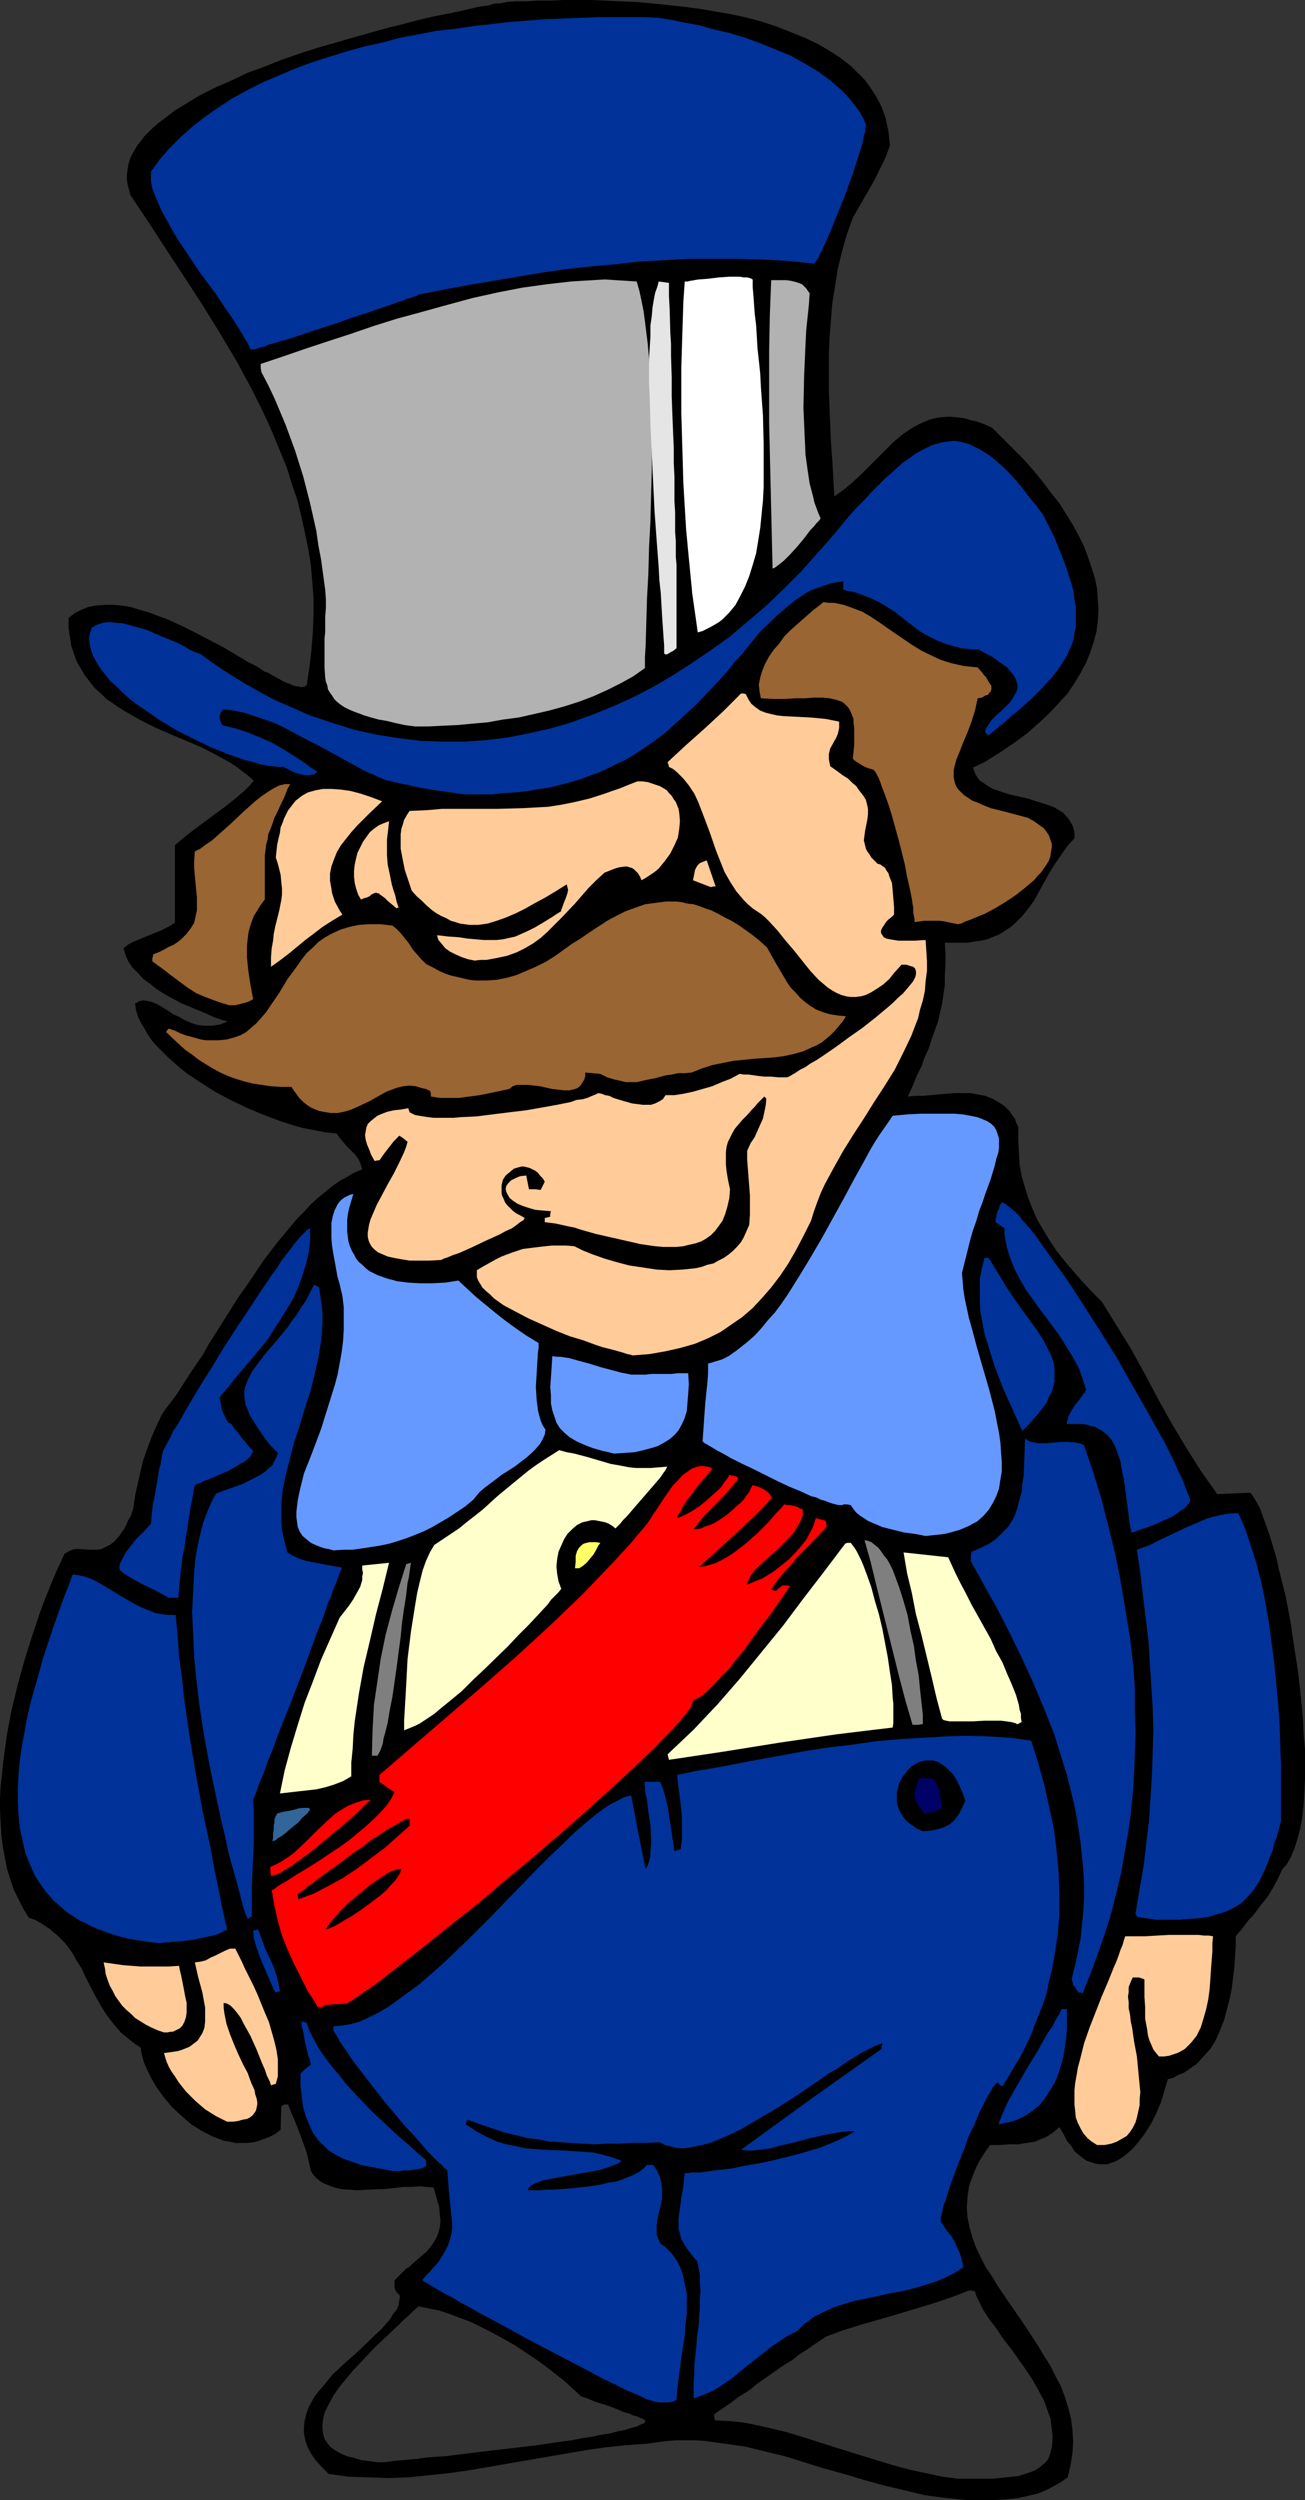
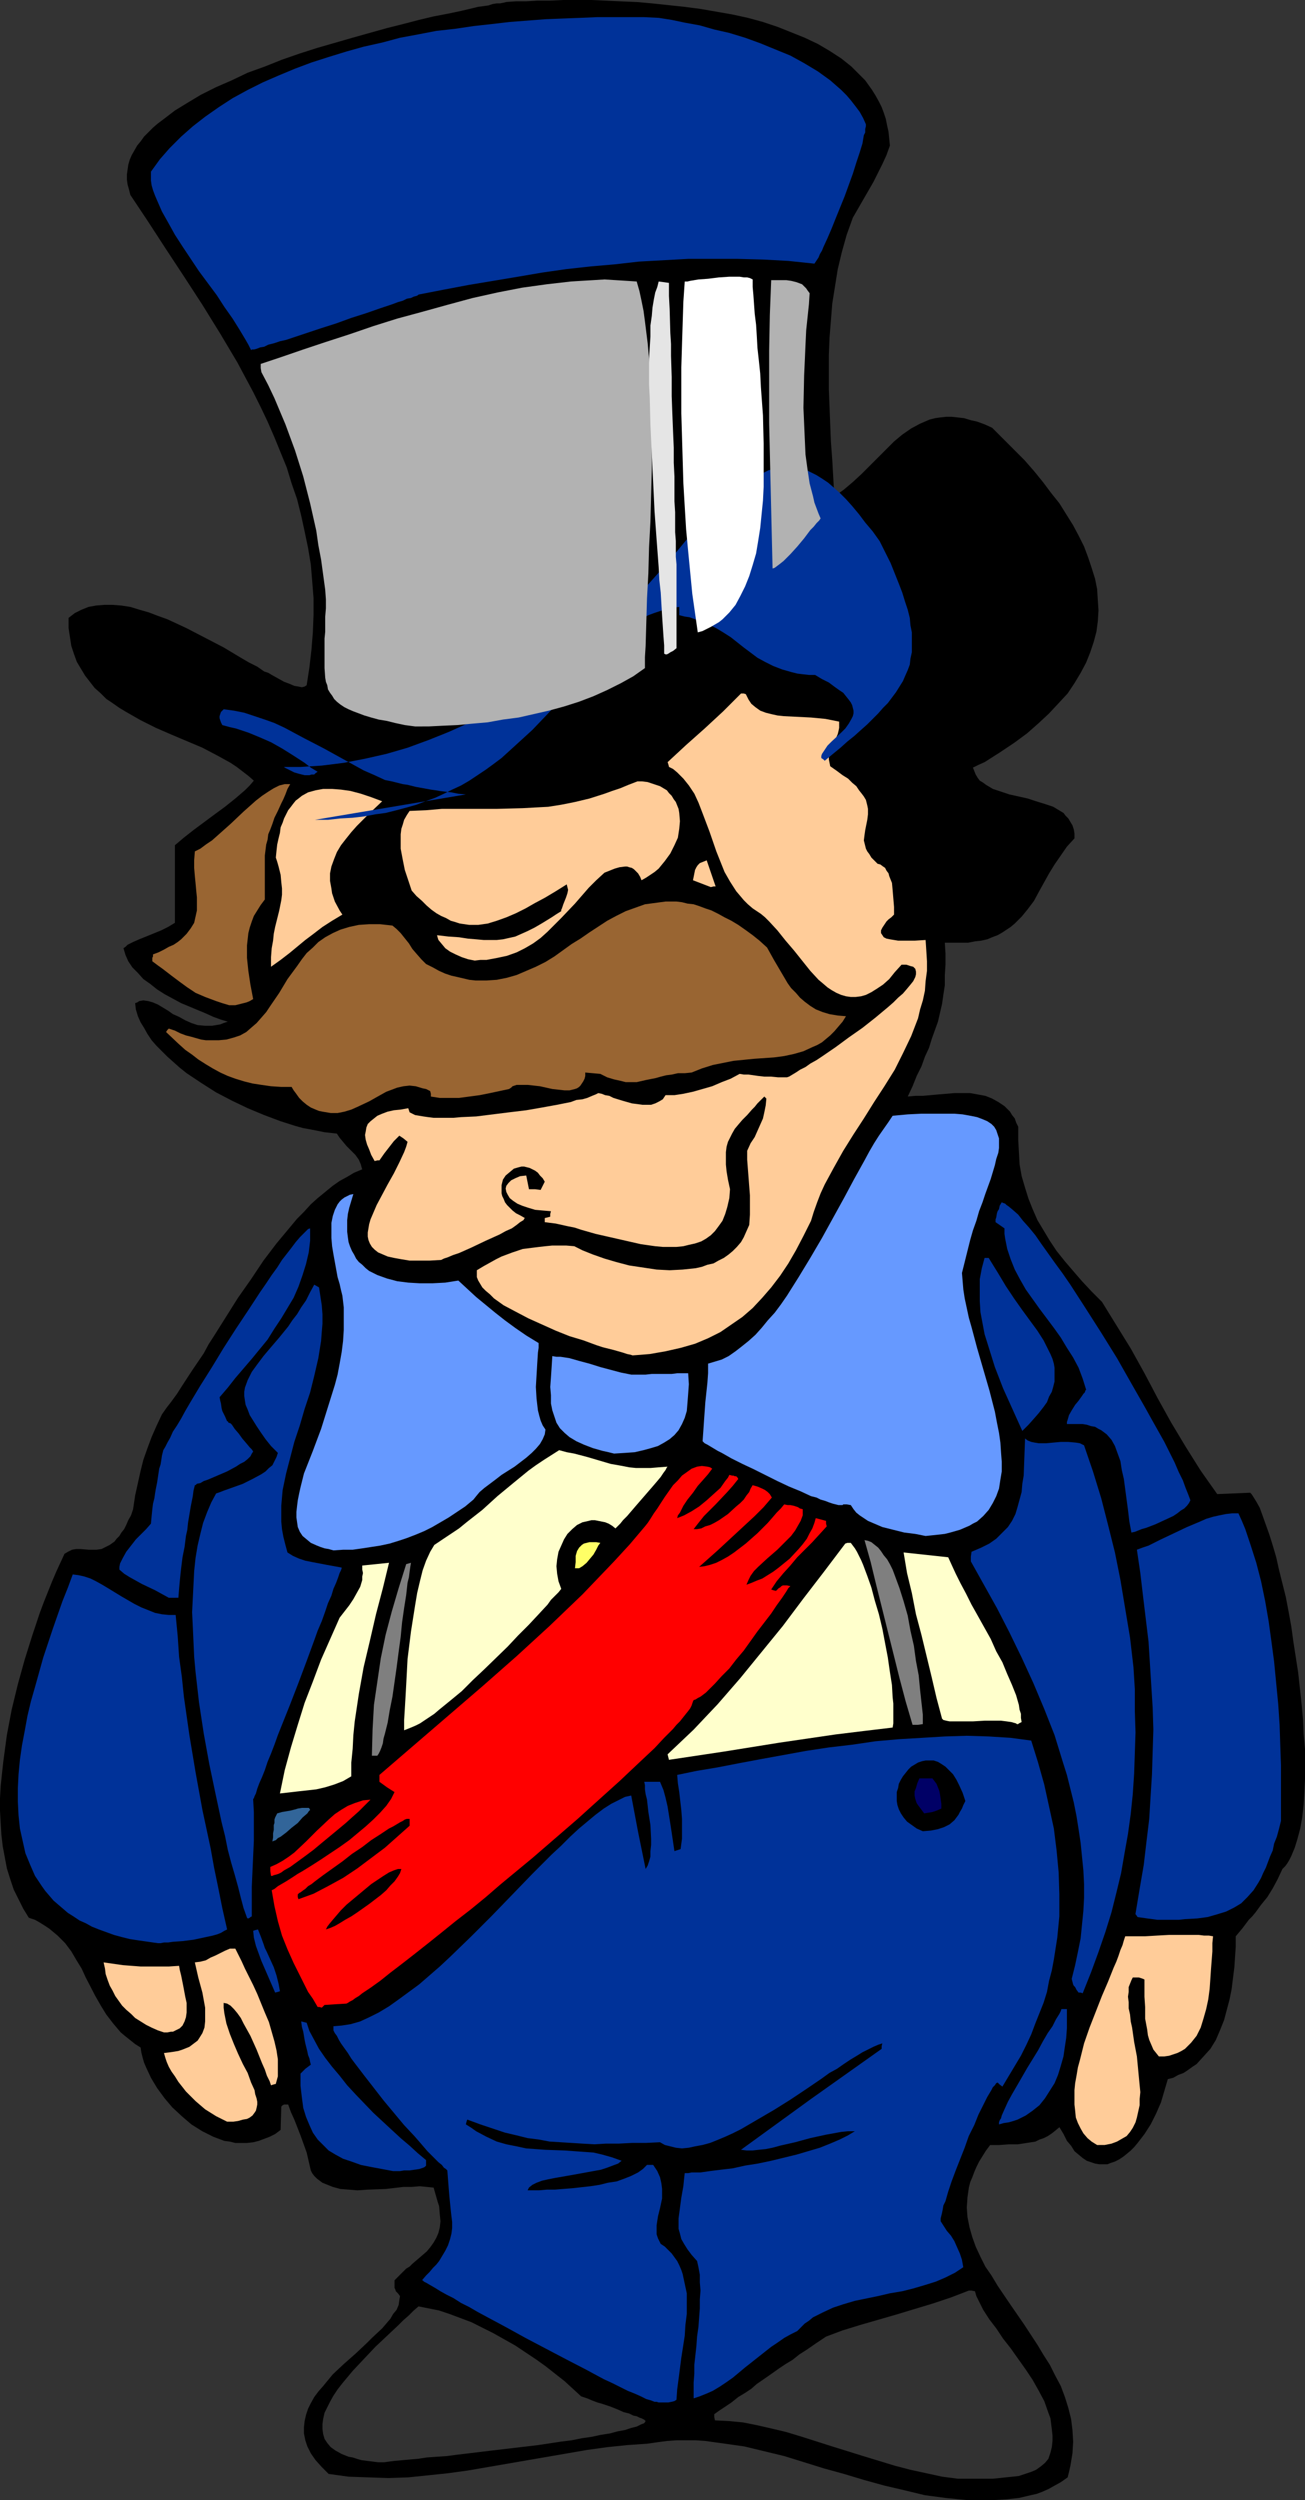
<svg xmlns="http://www.w3.org/2000/svg" xmlns:ns1="http://sodipodi.sourceforge.net/DTD/sodipodi-0.dtd" xmlns:ns2="http://www.inkscape.org/namespaces/inkscape" version="1.0" width="81.314mm" height="155.668mm" id="svg48" ns1:docname="Man Wearing Top Hat 2.wmf">
  <rect width="100%" height="100%" fill="#333333" stroke="none" />
  <ns1:namedview id="namedview48" pagecolor="#ffffff" bordercolor="#000000" borderopacity="0.25" ns2:showpageshadow="2" ns2:pageopacity="0.0" ns2:pagecheckerboard="0" ns2:deskcolor="#d1d1d1" ns2:document-units="mm" />
  <defs id="defs1">
    <pattern id="WMFhbasepattern" patternUnits="userSpaceOnUse" width="6" height="6" x="0" y="0" />
  </defs>
  <path style="fill:#000000;fill-opacity:1;fill-rule:evenodd;stroke:none" d="m 227.506,588.353 -4.847,-0.485 -4.847,-0.646 -4.686,-1.131 -4.847,-1.131 -4.686,-1.293 -4.847,-1.454 -4.686,-1.293 -4.686,-1.454 -4.686,-1.454 -4.686,-1.131 -4.686,-1.131 -4.524,-0.646 -4.686,-0.646 -2.262,-0.162 h -2.262 -2.262 l -2.262,0.162 -2.424,0.323 -2.262,0.323 -4.686,0.323 -4.686,0.485 -4.686,0.646 -4.686,0.808 -9.372,1.616 -9.372,1.616 -4.686,0.808 -4.686,0.646 -4.686,0.485 -4.686,0.485 -4.686,0.162 -4.686,-0.162 -4.686,-0.162 -4.686,-0.646 -1.616,-1.616 -1.454,-1.616 -1.131,-1.616 -0.808,-1.616 -0.485,-1.454 -0.323,-1.616 v -1.454 l 0.162,-1.454 0.323,-1.454 0.485,-1.454 0.646,-1.293 0.808,-1.454 0.969,-1.293 1.131,-1.293 2.262,-2.747 2.585,-2.424 2.747,-2.424 2.585,-2.424 1.293,-1.293 2.424,-2.262 0.969,-1.131 0.969,-1.131 0.646,-1.131 0.808,-0.97 0.485,-1.131 0.162,-1.131 0.162,-0.97 -0.485,-0.646 -0.485,-0.485 -0.162,-0.485 -0.162,-0.323 v -0.808 -0.97 l 1.454,-1.454 1.293,-1.293 0.808,-0.485 0.646,-0.646 1.131,-0.97 1.131,-0.97 1.131,-0.97 0.808,-0.97 0.808,-1.131 0.646,-1.131 0.485,-1.131 0.323,-1.293 0.162,-1.454 -0.162,-1.616 -0.162,-1.939 -0.323,-0.97 -0.323,-1.131 -0.323,-1.131 -0.323,-1.131 -1.616,-0.162 -1.616,-0.162 -1.939,0.162 h -1.939 l -4.201,0.485 -4.363,0.162 -2.262,0.162 -1.939,-0.162 -2.101,-0.162 -1.777,-0.485 -1.616,-0.646 -0.808,-0.323 -0.646,-0.485 -0.646,-0.485 -0.646,-0.646 -0.485,-0.646 -0.323,-0.646 -0.485,-2.101 -0.485,-2.101 -1.454,-4.04 -1.454,-3.717 -0.808,-1.778 -0.646,-1.778 h -0.485 -0.485 l -0.323,0.162 -0.323,0.323 -0.162,5.494 -1.293,0.97 -1.293,0.646 -1.293,0.485 -1.293,0.485 -1.293,0.323 -1.454,0.162 h -1.293 -1.454 l -1.293,-0.323 -1.293,-0.162 -1.293,-0.485 -1.293,-0.485 -2.585,-1.293 -2.585,-1.616 -2.262,-1.939 -2.262,-2.101 -1.777,-2.101 -1.777,-2.424 -1.454,-2.424 -1.131,-2.424 -0.485,-1.131 -0.323,-1.131 -0.323,-1.293 -0.162,-1.131 -1.293,-0.808 -2.424,-1.939 -0.969,-0.808 -1.777,-2.101 -1.616,-2.101 -1.293,-2.101 -1.293,-2.262 -2.262,-4.363 -0.969,-2.101 -1.293,-2.101 -1.131,-1.939 -1.454,-1.939 -1.777,-1.778 -0.969,-0.808 -0.969,-0.808 -0.969,-0.646 L 9.372,452.455 8.241,451.809 6.786,451.324 5.494,449.223 4.363,446.961 3.232,444.699 2.424,442.275 1.616,439.689 1.131,437.104 0.646,434.519 0.323,431.771 0.162,429.024 0,426.116 v -2.909 l 0.162,-2.909 0.323,-3.07 0.323,-2.909 0.808,-5.979 1.131,-5.979 1.454,-5.979 1.616,-5.817 1.777,-5.656 1.777,-5.332 0.969,-2.585 0.969,-2.424 0.969,-2.424 0.969,-2.262 0.969,-2.101 0.969,-2.101 0.808,-0.485 0.969,-0.485 0.969,-0.162 h 0.969 l 1.939,0.162 h 1.939 l 1.131,-0.162 0.969,-0.485 0.969,-0.485 1.131,-0.808 0.485,-0.646 0.646,-0.646 0.485,-0.808 0.646,-0.808 0.485,-0.97 0.485,-1.131 0.646,-1.131 0.485,-1.454 0.485,-3.232 0.646,-2.909 0.646,-2.909 0.646,-2.585 0.969,-2.747 0.969,-2.585 1.131,-2.585 1.293,-2.747 1.131,-1.616 1.131,-1.454 1.293,-1.778 1.131,-1.778 2.424,-3.717 2.747,-4.04 1.131,-2.101 1.454,-2.262 2.747,-4.363 2.747,-4.363 3.07,-4.363 2.908,-4.363 3.07,-4.04 3.232,-3.878 1.616,-1.939 1.616,-1.616 1.616,-1.778 1.616,-1.454 1.777,-1.454 1.777,-1.454 1.616,-1.131 1.777,-0.97 1.616,-0.97 1.939,-0.808 -0.162,-0.485 -0.162,-0.646 -0.485,-1.131 -0.808,-1.131 -0.969,-0.97 -1.131,-1.131 -0.808,-0.97 -0.808,-0.97 -0.646,-0.97 -1.454,-0.162 -1.454,-0.162 -1.616,-0.323 -1.616,-0.323 -1.777,-0.323 -1.777,-0.485 -3.555,-1.131 -3.878,-1.454 -3.878,-1.616 -3.716,-1.778 -3.716,-1.939 -3.555,-2.262 -3.393,-2.262 -1.616,-1.293 -1.454,-1.293 -1.454,-1.293 -1.293,-1.293 -1.293,-1.293 -1.131,-1.293 -0.969,-1.454 -0.808,-1.454 -0.808,-1.293 -0.646,-1.454 -0.485,-1.616 -0.162,-1.454 0.485,-0.162 0.485,-0.323 0.969,-0.162 1.131,0.162 1.131,0.323 1.131,0.485 2.424,1.454 1.131,0.808 1.454,0.646 1.454,0.808 1.454,0.646 1.454,0.485 1.777,0.162 h 1.616 l 0.969,-0.162 0.969,-0.162 0.808,-0.323 0.969,-0.323 -1.616,-0.485 -1.777,-0.646 -1.777,-0.808 -1.939,-0.808 -3.878,-1.616 -3.878,-2.101 -1.777,-1.131 -1.616,-1.293 -1.616,-1.131 -1.293,-1.454 -1.293,-1.293 -0.969,-1.454 -0.646,-1.454 -0.485,-1.616 0.485,-0.323 0.485,-0.485 1.293,-0.646 1.454,-0.646 1.616,-0.646 3.555,-1.454 1.616,-0.808 1.616,-0.97 v -18.26 l 2.101,-1.778 2.262,-1.778 5.009,-3.717 2.424,-1.778 2.424,-1.939 2.262,-1.939 1.131,-1.131 0.969,-1.131 -1.293,-1.131 -2.747,-2.101 -1.454,-0.97 -3.232,-1.778 -3.393,-1.778 -7.271,-3.07 -3.716,-1.616 -3.555,-1.778 -3.393,-1.939 -1.616,-0.97 -1.616,-1.131 -1.454,-0.97 -1.293,-1.293 -1.454,-1.293 -1.131,-1.454 -1.131,-1.454 -0.969,-1.616 -0.969,-1.616 -0.646,-1.778 -0.646,-1.939 -0.323,-2.101 -0.323,-2.101 v -2.424 l 1.454,-1.131 1.616,-0.808 1.616,-0.646 1.777,-0.323 1.939,-0.162 h 1.939 l 2.101,0.162 2.101,0.323 2.101,0.646 2.262,0.646 2.101,0.808 2.262,0.808 4.524,2.101 4.363,2.262 4.363,2.262 4.04,2.424 1.939,1.131 1.939,0.97 1.616,1.131 0.969,0.323 0.808,0.485 1.454,0.808 1.454,0.808 1.293,0.485 1.131,0.485 0.969,0.162 0.808,0.162 0.646,-0.162 0.485,-0.323 0.646,-4.201 0.485,-4.201 0.323,-4.04 0.162,-4.04 v -4.04 l -0.323,-4.04 -0.323,-3.878 -0.646,-3.878 -0.808,-3.878 -0.808,-3.717 -0.969,-3.878 -1.293,-3.717 -1.131,-3.717 -1.454,-3.555 -1.454,-3.555 -1.616,-3.717 -1.616,-3.393 -1.777,-3.555 -3.716,-6.948 -4.04,-6.787 -4.201,-6.787 -4.201,-6.464 -4.363,-6.625 -4.201,-6.464 -4.201,-6.302 -0.323,-1.293 -0.323,-1.131 -0.162,-1.131 v -1.293 l 0.162,-1.131 0.162,-1.131 0.323,-1.131 0.485,-1.131 0.646,-1.131 0.646,-1.131 0.808,-0.97 0.808,-1.131 0.969,-0.97 1.131,-1.131 1.131,-0.97 1.293,-0.97 2.747,-2.101 2.908,-1.778 3.232,-1.939 3.555,-1.778 3.716,-1.616 3.716,-1.778 4.04,-1.454 4.04,-1.616 4.201,-1.454 4.04,-1.293 8.402,-2.424 4.04,-1.131 4.04,-1.131 3.878,-0.97 3.716,-0.97 3.393,-0.808 3.393,-0.646 3.07,-0.646 2.747,-0.646 1.293,-0.323 1.293,-0.162 1.131,-0.162 0.969,-0.323 0.969,-0.162 h 0.808 l 0.808,-0.162 0.646,-0.162 2.262,-0.162 h 2.424 l 2.747,-0.162 h 2.908 L 132.658,0 h 6.625 l 3.555,0.162 3.555,0.162 3.716,0.162 3.555,0.323 7.594,0.808 3.716,0.485 3.716,0.646 3.716,0.646 3.716,0.808 3.555,0.97 3.393,1.131 3.232,1.293 3.232,1.293 3.07,1.454 2.747,1.616 2.747,1.778 2.424,1.939 2.101,2.101 1.131,1.131 0.808,1.131 0.808,1.131 0.808,1.293 0.808,1.454 0.646,1.293 0.485,1.293 0.485,1.454 0.323,1.616 0.323,1.454 0.162,1.616 0.162,1.616 -0.808,2.262 -0.969,2.101 -2.101,4.201 -2.424,4.201 -2.424,4.201 -1.454,4.04 -1.131,4.04 -0.969,4.04 -0.646,4.04 -0.646,4.04 -0.323,4.04 -0.323,4.04 -0.162,4.04 v 3.878 4.201 l 0.323,8.241 0.162,4.04 0.323,4.363 0.485,8.564 2.262,-1.616 2.101,-1.778 2.101,-1.939 1.939,-1.939 3.716,-3.717 1.939,-1.939 1.939,-1.616 2.101,-1.454 2.101,-1.131 1.131,-0.485 1.131,-0.485 1.293,-0.323 1.131,-0.162 1.454,-0.162 h 1.293 l 1.454,0.162 1.454,0.162 1.616,0.485 1.454,0.323 1.777,0.646 1.777,0.808 2.585,2.585 2.585,2.585 2.424,2.424 2.262,2.585 2.101,2.585 1.939,2.585 1.939,2.424 1.616,2.585 1.616,2.585 1.293,2.424 1.293,2.585 0.969,2.585 0.808,2.424 0.808,2.585 0.485,2.424 0.162,2.585 0.162,2.424 -0.162,2.585 -0.323,2.424 -0.646,2.424 -0.808,2.424 -0.969,2.424 -1.293,2.424 -1.454,2.424 -1.616,2.424 -2.101,2.262 -2.262,2.424 -2.424,2.262 -2.747,2.424 -3.07,2.262 -3.393,2.262 -3.555,2.262 -1.454,0.646 -1.293,0.646 0.323,0.808 0.323,0.808 0.485,0.808 0.485,0.646 0.808,0.485 0.646,0.485 1.616,0.97 1.939,0.646 1.939,0.646 4.363,0.97 1.939,0.646 2.101,0.646 1.939,0.646 1.616,0.97 0.808,0.485 0.485,0.646 0.646,0.646 0.485,0.808 0.485,0.808 0.323,0.97 0.162,0.97 v 1.131 l -1.777,1.939 -1.454,2.101 -1.454,2.101 -1.293,2.101 -2.424,4.363 -1.131,2.101 -1.454,1.939 -1.454,1.778 -1.616,1.616 -0.969,0.808 -0.969,0.646 -0.969,0.646 -1.131,0.646 -1.293,0.485 -1.131,0.485 -1.454,0.323 -1.454,0.162 -1.616,0.323 h -1.777 -1.777 -1.939 l 0.162,2.585 v 2.585 l -0.162,2.424 v 2.424 l -0.323,2.101 -0.323,2.262 -0.485,2.101 -0.485,2.101 -1.454,4.04 -0.646,2.101 -0.969,2.101 -0.808,2.262 -1.131,2.262 -0.969,2.424 -1.131,2.424 1.777,-0.162 h 1.777 l 3.555,-0.323 3.878,-0.323 h 1.777 1.939 l 1.777,0.323 1.777,0.323 1.616,0.646 1.454,0.808 1.454,0.97 0.646,0.646 0.646,0.646 0.485,0.808 0.646,0.808 0.323,0.97 0.485,0.97 v 3.07 l 0.162,2.909 0.162,2.909 0.485,2.747 0.808,2.747 0.808,2.585 0.969,2.424 1.131,2.585 1.454,2.424 1.454,2.424 1.616,2.424 1.939,2.424 1.939,2.262 2.101,2.424 2.262,2.424 2.424,2.424 3.393,5.494 3.393,5.494 3.232,5.817 1.454,2.747 1.616,3.07 3.232,5.817 3.393,5.656 3.555,5.656 1.939,2.747 1.939,2.747 7.756,-0.323 0.323,0.323 0.323,0.485 0.808,1.293 0.808,1.454 0.646,1.778 0.808,2.262 0.808,2.262 0.808,2.585 0.808,2.747 0.646,2.909 0.808,3.232 0.808,3.232 0.646,3.393 0.646,3.555 0.485,3.555 1.131,7.272 0.808,7.433 0.323,3.555 0.162,3.555 0.323,3.555 v 3.393 3.393 l -0.162,3.232 -0.162,2.909 -0.323,2.909 -0.485,2.747 -0.646,2.424 -0.646,2.101 -0.808,1.939 -0.485,0.97 -0.485,0.808 -0.485,0.646 -0.646,0.646 -1.131,2.424 -1.131,2.101 -1.293,2.101 -1.454,1.778 -1.293,1.778 -0.808,0.97 -0.808,0.808 -1.454,1.939 -1.616,1.939 v 2.424 l -0.162,2.424 -0.162,2.424 -0.323,2.585 -0.323,2.585 -0.485,2.424 -0.646,2.424 -0.646,2.424 -0.969,2.424 -0.969,2.262 -1.293,2.101 -1.616,1.778 -1.616,1.778 -0.969,0.646 -1.131,0.808 -0.969,0.646 -1.293,0.485 -1.131,0.646 -1.293,0.323 -0.808,2.747 -0.808,2.747 -1.131,2.585 -1.293,2.585 -1.454,2.262 -1.616,2.101 -0.808,0.97 -0.808,0.808 -0.969,0.808 -0.808,0.646 -0.969,0.646 -0.969,0.485 -0.969,0.323 -0.808,0.323 h -0.969 -0.969 l -0.969,-0.162 -0.969,-0.323 -0.969,-0.323 -0.969,-0.646 -0.969,-0.808 -0.969,-0.808 -0.808,-1.293 -0.969,-1.131 -0.808,-1.616 -0.969,-1.616 -0.969,0.808 -0.808,0.646 -0.969,0.646 -0.969,0.485 -0.969,0.323 -0.969,0.485 -2.101,0.323 -2.101,0.323 h -2.101 l -2.262,0.162 h -2.101 l -0.969,1.293 -0.808,1.293 -0.808,1.293 -0.646,1.293 -0.485,1.131 -0.485,1.293 -0.485,1.131 -0.323,1.293 -0.323,2.262 -0.162,2.424 0.162,2.262 0.485,2.424 0.646,2.262 0.808,2.262 1.131,2.424 1.131,2.262 1.454,2.101 1.454,2.424 3.07,4.525 3.232,4.686 3.07,4.686 1.454,2.424 1.454,2.262 1.293,2.585 1.293,2.424 0.969,2.585 0.808,2.585 0.646,2.585 0.323,2.585 0.162,2.747 -0.162,2.747 -0.485,2.909 -0.323,1.454 -0.323,1.293 -1.616,1.131 -1.454,0.808 -1.454,0.808 -1.454,0.646 -1.293,0.485 -1.454,0.323 -2.747,0.646 -2.908,0.323 -2.908,0.162 z" id="path1" />
  <path style="fill:#323232;fill-opacity:1;fill-rule:evenodd;stroke:none" d="m 225.567,583.344 -3.716,-0.485 -3.716,-0.808 -3.716,-0.808 -3.716,-0.97 -7.433,-2.262 -7.271,-2.262 -7.11,-2.262 -3.716,-1.131 -3.393,-0.808 -3.555,-0.808 -3.232,-0.646 -3.393,-0.323 -3.232,-0.162 -0.162,-0.808 v -0.646 l 1.131,-0.808 0.969,-0.646 1.939,-1.293 1.616,-1.293 1.616,-0.97 1.454,-0.97 1.293,-1.131 2.585,-1.778 2.747,-1.939 1.454,-0.97 1.616,-0.97 1.616,-1.293 1.777,-1.131 2.101,-1.454 2.424,-1.616 3.878,-1.454 4.201,-1.293 8.402,-2.424 8.564,-2.585 4.363,-1.454 4.201,-1.616 h 0.646 l 0.808,0.162 0.323,1.131 0.485,0.97 1.131,2.262 1.454,2.262 1.616,2.101 1.616,2.424 1.777,2.262 3.555,5.009 1.616,2.424 1.454,2.585 1.293,2.424 0.969,2.747 0.485,1.293 0.162,1.293 0.162,1.293 0.162,1.454 v 1.293 l -0.162,1.454 -0.323,1.293 -0.485,1.454 -0.808,0.97 -0.969,0.808 -1.131,0.808 -1.131,0.485 -1.454,0.485 -1.454,0.485 -1.454,0.162 -1.616,0.162 -3.07,0.323 h -5.978 -1.131 z" id="path2" />
  <path style="fill:#323232;fill-opacity:1;fill-rule:evenodd;stroke:none" d="m 89.031,579.466 -1.293,-0.162 -1.293,-0.162 -1.293,-0.162 -1.131,-0.323 -0.969,-0.323 -0.969,-0.162 -1.616,-0.646 -1.454,-0.808 -1.131,-0.808 -0.808,-0.97 -0.646,-0.97 -0.323,-1.131 -0.162,-1.131 v -1.293 l 0.162,-1.131 0.323,-1.454 0.646,-1.293 0.646,-1.293 0.808,-1.454 0.969,-1.454 1.131,-1.454 2.424,-2.909 2.585,-2.747 2.747,-2.909 2.747,-2.585 2.747,-2.585 1.131,-1.131 1.293,-1.131 1.131,-1.131 1.131,-0.97 2.424,0.485 2.424,0.485 2.424,0.808 2.585,0.97 2.585,0.97 2.585,1.293 2.585,1.293 2.585,1.454 2.585,1.454 2.424,1.616 2.424,1.616 2.262,1.616 2.262,1.778 2.262,1.778 1.939,1.778 1.939,1.778 1.454,0.485 1.131,0.485 1.293,0.485 1.131,0.323 1.939,0.646 1.616,0.646 1.454,0.646 1.293,0.323 0.969,0.485 0.808,0.162 0.646,0.323 0.485,0.162 0.323,0.162 0.323,0.162 0.162,0.162 0.162,0.162 -0.323,0.485 -0.808,0.323 -0.969,0.485 -1.293,0.323 -1.454,0.485 -1.777,0.323 -1.777,0.485 -2.101,0.323 -2.262,0.485 -2.262,0.323 -2.424,0.485 -2.585,0.323 -5.332,0.808 -5.494,0.646 -5.494,0.646 -5.332,0.646 -2.747,0.323 -2.424,0.323 -2.424,0.162 -2.262,0.162 -2.101,0.323 -1.939,0.162 -1.777,0.162 -1.777,0.162 -1.293,0.162 -1.131,0.162 h -0.808 z" id="path3" />
  <path style="fill:#003299;fill-opacity:1;fill-rule:evenodd;stroke:none" d="m 154.148,565.246 -0.808,-0.323 -1.131,-0.323 -1.293,-0.646 -1.454,-0.646 -1.616,-0.646 -1.616,-0.808 -1.939,-0.97 -2.101,-0.97 -2.101,-1.131 -2.101,-1.131 -4.686,-2.424 -9.533,-5.009 -4.686,-2.585 -4.524,-2.424 -2.101,-1.131 -1.939,-1.131 -1.939,-0.97 -1.777,-1.131 -1.616,-0.808 -1.454,-0.808 -1.293,-0.808 -1.131,-0.646 -0.808,-0.485 -0.646,-0.323 -0.323,-0.323 h -0.162 l 0.969,-1.131 0.808,-0.808 0.808,-0.97 0.808,-0.808 0.646,-0.808 0.485,-0.808 0.969,-1.616 0.646,-1.293 0.485,-1.454 0.323,-1.293 0.162,-1.293 v -1.454 l -0.162,-1.293 -0.162,-1.454 -0.162,-1.616 -0.162,-1.616 -0.162,-1.939 -0.162,-2.101 -0.162,-2.101 -0.323,-0.323 -0.485,-0.323 -0.485,-0.646 -0.808,-0.646 -0.808,-0.808 -0.808,-0.808 -0.969,-0.97 -0.969,-1.131 -0.969,-1.131 -1.131,-1.293 -2.424,-2.585 -2.424,-2.909 -2.424,-2.909 -2.262,-2.909 -2.262,-2.909 -2.101,-2.747 -0.969,-1.293 -0.808,-1.293 -0.808,-1.131 -0.808,-1.131 -0.485,-0.808 -0.485,-0.97 -0.485,-0.646 -0.323,-0.646 v -0.485 -0.485 l 1.939,-0.162 2.101,-0.323 2.262,-0.646 2.101,-0.97 2.262,-1.131 2.424,-1.454 2.262,-1.616 2.424,-1.778 2.424,-1.778 2.424,-2.101 2.424,-2.101 2.424,-2.262 5.009,-4.848 4.847,-4.848 4.847,-5.009 4.686,-4.848 2.262,-2.262 2.262,-2.262 2.262,-2.101 2.101,-2.101 2.101,-1.939 1.939,-1.616 1.939,-1.616 1.939,-1.454 1.777,-1.131 1.616,-0.808 1.616,-0.808 1.454,-0.323 1.616,8.564 1.777,8.726 0.485,-0.808 0.323,-0.97 0.323,-1.131 v -1.293 l 0.162,-1.454 v -1.454 l -0.162,-3.232 -0.485,-3.07 -0.162,-1.454 -0.162,-1.454 -0.323,-1.293 -0.162,-1.131 v -0.97 l -0.162,-0.808 h 1.777 1.939 l 0.808,1.939 0.485,1.778 0.485,2.101 0.646,4.04 0.323,2.101 0.646,4.363 1.454,-0.485 0.323,-2.424 v -2.424 -2.262 l -0.162,-2.101 -0.485,-4.201 -0.323,-2.101 -0.162,-1.939 4.686,-0.97 4.847,-0.808 5.009,-0.97 5.171,-0.97 5.332,-0.97 5.332,-0.97 5.332,-0.808 5.494,-0.646 5.494,-0.808 5.494,-0.485 5.494,-0.323 5.332,-0.323 5.171,-0.162 5.171,0.162 5.171,0.323 4.847,0.646 1.616,5.171 1.454,5.171 1.131,5.171 1.131,5.171 0.646,5.171 0.485,5.171 0.162,5.171 v 5.171 l -0.485,5.009 -0.808,5.171 -0.485,2.585 -0.646,2.424 -0.485,2.585 -0.808,2.585 -0.969,2.424 -0.969,2.424 -0.969,2.585 -1.131,2.424 -1.293,2.585 -1.454,2.424 -1.454,2.424 -1.454,2.424 -0.646,-0.485 -0.485,-0.485 -0.323,0.162 -0.323,0.485 -0.485,0.485 -0.323,0.646 -0.485,0.808 -0.485,0.808 -0.485,0.97 -0.485,0.97 -1.131,2.262 -0.969,2.424 -1.293,2.585 -0.969,2.747 -2.101,5.332 -0.969,2.585 -0.808,2.424 -0.646,2.262 -0.485,0.97 -0.162,0.97 -0.162,0.808 -0.162,0.646 -0.162,0.646 v 0.646 l 1.454,2.262 0.969,1.131 0.808,1.293 0.646,1.454 0.646,1.454 0.485,1.454 0.323,1.778 -1.939,1.293 -2.262,1.131 -2.262,0.97 -2.585,0.808 -2.747,0.808 -2.585,0.646 -2.908,0.485 -2.747,0.646 -5.494,1.131 -2.747,0.808 -2.424,0.808 -2.424,1.131 -2.262,1.131 -0.969,0.808 -0.969,0.646 -0.969,0.97 -0.808,0.808 -1.616,0.808 -1.454,0.808 -1.616,1.131 -1.454,0.97 -3.07,2.424 -3.07,2.424 -2.908,2.424 -1.616,1.131 -1.454,0.97 -1.616,0.97 -1.454,0.646 -1.616,0.646 -1.454,0.485 v -1.939 -1.778 l 0.162,-2.101 v -2.101 l 0.485,-4.363 0.162,-2.262 0.323,-2.262 0.323,-4.363 v -2.101 l 0.162,-2.101 -0.162,-1.939 v -1.778 l -0.323,-1.778 -0.323,-1.454 -1.293,-1.454 -0.969,-1.293 -0.808,-1.293 -0.646,-1.131 -0.323,-1.293 -0.323,-1.131 v -1.131 -1.293 l 0.323,-2.424 0.323,-2.424 0.485,-2.747 0.162,-1.616 0.162,-1.454 h 0.808 l 0.808,-0.162 h 1.131 0.969 l 2.262,-0.323 2.585,-0.323 2.747,-0.323 2.908,-0.646 3.07,-0.485 3.07,-0.646 5.978,-1.454 2.747,-0.808 2.747,-0.808 2.424,-0.97 2.262,-0.97 0.969,-0.485 0.969,-0.485 0.808,-0.485 0.808,-0.485 h -1.616 l -1.616,0.162 -1.777,0.323 -1.777,0.323 -3.716,0.808 -1.777,0.485 -1.777,0.485 -3.555,0.808 -1.777,0.485 -1.616,0.323 -1.616,0.162 -1.454,0.162 h -1.454 l -1.293,-0.162 16.481,-11.958 16.643,-11.796 v -0.646 l 0.162,-0.646 -0.969,0.323 -1.131,0.485 -1.293,0.646 -1.293,0.646 -1.293,0.808 -1.616,0.97 -1.454,0.97 -1.616,1.131 -1.777,0.97 -1.777,1.293 -3.555,2.424 -3.878,2.585 -3.878,2.424 -3.878,2.262 -3.878,2.262 -1.939,0.97 -1.777,0.808 -1.939,0.808 -1.616,0.646 -1.777,0.485 -1.777,0.323 -1.454,0.323 -1.616,0.162 -1.454,-0.162 -1.293,-0.323 -1.293,-0.323 -1.131,-0.646 -3.393,0.162 h -3.232 l -3.07,0.162 h -3.07 l -2.747,0.162 -2.747,-0.162 -2.585,-0.162 -2.585,-0.162 -2.585,-0.162 -2.585,-0.485 -2.585,-0.323 -2.585,-0.646 -2.747,-0.646 -2.908,-0.97 -2.908,-0.97 -3.07,-1.131 -0.162,0.485 -0.162,0.646 1.293,0.808 1.131,0.808 2.424,1.293 2.424,1.131 2.262,0.646 2.424,0.485 2.262,0.485 2.262,0.162 2.262,0.162 4.524,0.162 4.524,0.323 2.262,0.162 2.101,0.485 2.262,0.646 2.262,0.808 -0.808,0.646 -1.293,0.485 -1.293,0.485 -1.454,0.485 -1.777,0.323 -1.777,0.323 -3.555,0.646 -3.716,0.646 -1.616,0.323 -1.454,0.323 -1.293,0.485 -0.969,0.485 -0.808,0.646 -0.162,0.323 -0.162,0.323 h 1.293 1.454 l 1.777,-0.162 h 1.939 l 1.939,-0.162 2.101,-0.162 4.363,-0.485 2.101,-0.323 1.939,-0.485 2.101,-0.323 1.777,-0.646 1.616,-0.646 1.616,-0.808 1.131,-0.808 0.969,-0.97 h 1.454 l 0.969,1.454 0.646,1.454 0.323,1.454 0.162,1.293 v 1.131 1.131 l -0.485,2.262 -0.485,1.939 -0.323,2.101 v 0.97 1.131 l 0.323,0.97 0.646,1.293 0.969,0.646 0.808,0.808 0.808,0.808 1.293,1.778 0.485,0.97 0.485,1.131 0.323,0.97 0.485,2.262 0.485,2.262 v 2.424 2.424 l -0.323,2.585 -0.162,2.585 -0.808,5.171 -0.646,5.009 -0.323,2.424 -0.162,2.424 -0.485,0.323 -0.646,0.162 -0.808,0.162 h -0.646 -1.616 l -0.485,-0.162 z" id="path4" />
  <path style="fill:#003299;fill-opacity:1;fill-rule:evenodd;stroke:none" d="m 92.586,510.951 -2.585,-0.485 -2.585,-0.485 -2.424,-0.485 -2.262,-0.808 -1.939,-0.646 -1.777,-0.97 -1.616,-0.97 -1.293,-1.293 -1.293,-1.293 -1.131,-1.616 -0.808,-1.778 -0.808,-1.939 -0.646,-2.101 -0.323,-2.424 -0.323,-2.747 v -2.909 l 1.131,-1.131 1.293,-0.97 -0.162,-0.646 -0.162,-0.808 -0.323,-0.808 -0.162,-0.808 -0.323,-1.293 -0.162,-0.646 -0.162,-0.808 -0.162,-0.97 -0.162,-0.97 -0.323,-1.131 -0.162,-1.293 1.293,0.323 0.646,1.939 1.131,2.101 1.131,2.101 1.454,2.101 1.616,2.101 1.777,2.101 1.777,2.262 2.101,2.262 4.04,4.201 4.363,4.04 2.101,1.939 2.101,1.778 1.939,1.778 1.939,1.616 v 1.293 l -0.323,0.323 -0.323,0.162 -0.969,0.323 -1.131,0.162 -1.131,0.162 h -1.293 l -0.969,0.162 z" id="path5" />
  <path style="fill:#ffcc99;fill-opacity:1;fill-rule:evenodd;stroke:none" d="m 258.368,504.811 -1.293,-0.808 -0.969,-0.808 -0.969,-1.131 -0.646,-1.131 -0.646,-1.293 -0.485,-1.293 -0.162,-1.616 -0.162,-1.454 v -1.616 -1.778 l 0.162,-1.616 0.323,-1.778 0.323,-1.939 0.485,-1.778 0.969,-3.878 1.293,-3.717 1.454,-3.717 1.454,-3.717 1.454,-3.393 1.293,-3.232 0.646,-1.454 0.485,-1.293 0.485,-1.454 0.485,-1.131 0.323,-1.131 0.323,-0.97 h 0.969 1.131 2.585 l 2.747,-0.162 2.908,-0.162 h 2.908 2.747 1.293 l 1.293,0.162 h 1.131 l 0.969,0.162 -0.162,1.616 v 1.939 l -0.162,2.101 -0.162,2.101 -0.162,2.424 -0.162,2.262 -0.323,2.424 -0.485,2.262 -0.646,2.262 -0.646,2.101 -0.969,1.939 -0.646,0.808 -0.646,0.808 -0.646,0.646 -0.808,0.808 -0.808,0.485 -0.969,0.485 -0.969,0.323 -0.969,0.323 -1.131,0.162 h -1.293 l -0.646,-0.808 -0.646,-0.808 -0.485,-1.131 -0.485,-1.131 -0.323,-1.131 -0.162,-1.293 -0.485,-2.585 v -2.747 l -0.162,-2.424 v -4.04 l -0.323,-0.162 -0.485,-0.162 -0.485,-0.162 h -0.485 -0.969 l -0.323,0.646 -0.323,0.808 -0.323,0.808 v 1.131 l -0.162,1.131 0.162,1.293 v 1.454 l 0.323,1.454 0.162,1.616 0.323,1.454 0.485,3.393 0.646,3.393 0.323,3.393 0.323,3.393 0.162,1.616 -0.162,1.616 v 1.454 l -0.323,1.454 -0.323,1.454 -0.323,1.131 -0.646,1.293 -0.646,0.97 -0.808,0.97 -1.131,0.646 -1.131,0.646 -1.293,0.485 -1.616,0.323 z" id="path6" />
  <path style="fill:#003299;fill-opacity:1;fill-rule:evenodd;stroke:none" d="m 235.262,499.963 v -0.485 l 0.162,-0.485 0.323,-0.485 0.162,-0.646 0.646,-1.454 0.808,-1.778 0.969,-1.778 1.131,-1.939 2.424,-4.201 2.585,-4.201 1.131,-2.101 1.131,-1.939 1.131,-1.616 0.808,-1.616 0.808,-1.293 0.323,-0.646 0.162,-0.485 h 0.646 0.646 v 2.262 2.262 l -0.162,2.262 -0.323,2.101 -0.323,2.262 -0.646,2.262 -0.646,2.101 -0.808,1.939 -1.131,1.778 -1.131,1.778 -1.293,1.616 -1.616,1.293 -1.616,1.131 -1.939,0.97 -0.969,0.323 -1.131,0.323 -1.131,0.162 z" id="path7" />
  <path style="fill:#ffcc99;fill-opacity:1;fill-rule:evenodd;stroke:none" d="m 53.483,499.317 -1.293,-0.646 -1.293,-0.646 -1.293,-0.808 -1.293,-0.808 -2.262,-1.939 -2.262,-2.262 -1.777,-2.262 -0.808,-1.293 -0.808,-1.131 -0.646,-1.131 -0.485,-1.131 -0.323,-0.97 -0.323,-1.131 1.293,-0.162 1.131,-0.162 0.969,-0.162 0.969,-0.323 0.808,-0.323 0.808,-0.323 0.646,-0.485 0.646,-0.485 0.646,-0.485 0.323,-0.485 0.808,-1.293 0.485,-1.293 0.162,-1.454 v -1.616 -1.616 l -0.323,-1.778 -0.323,-1.778 -0.969,-3.555 -0.808,-3.555 1.293,-0.162 1.293,-0.323 1.131,-0.646 1.131,-0.485 2.262,-1.131 1.131,-0.485 h 1.293 l 0.646,1.293 0.808,1.616 0.808,1.778 0.969,1.939 0.969,1.939 0.969,2.101 1.777,4.363 0.969,2.262 0.646,2.262 0.646,2.262 0.485,2.101 0.323,2.101 v 2.101 1.939 l -0.485,1.778 -0.646,0.162 -0.485,0.162 -0.323,-0.97 -0.646,-1.293 -0.485,-1.454 -0.646,-1.454 -1.293,-3.232 -1.454,-3.232 -0.808,-1.454 -0.808,-1.454 -0.646,-1.293 -0.808,-1.131 -0.808,-0.97 -0.808,-0.808 -0.808,-0.485 -0.808,-0.162 v 1.131 l 0.162,1.293 0.485,2.424 0.808,2.424 0.969,2.424 0.969,2.262 1.131,2.424 1.131,2.101 0.808,2.262 0.808,1.778 0.162,0.97 0.323,0.97 0.162,0.808 v 0.646 l -0.162,0.808 -0.162,0.646 -0.323,0.485 -0.485,0.646 -0.646,0.485 -0.646,0.323 -0.969,0.162 -1.131,0.323 -1.131,0.162 z" id="path8" />
  <path style="fill:#ffcc99;fill-opacity:1;fill-rule:evenodd;stroke:none" d="m 38.618,478.31 -1.454,-0.485 -1.454,-0.646 -1.293,-0.646 -1.293,-0.808 -1.293,-0.808 -0.969,-0.97 -1.131,-0.97 -0.969,-0.97 -0.808,-1.131 -0.808,-1.131 -0.646,-1.293 -0.646,-1.131 -0.485,-1.293 -0.485,-1.454 -0.162,-1.293 -0.323,-1.454 2.262,0.323 2.262,0.323 2.101,0.162 2.101,0.162 h 2.101 2.101 2.424 l 2.424,-0.162 0.162,0.97 0.323,1.293 0.485,2.424 0.485,2.585 0.323,1.454 v 1.131 1.131 l -0.162,1.131 -0.323,0.97 -0.485,0.97 -0.646,0.646 -0.969,0.485 -0.646,0.323 h -0.485 l -0.808,0.162 z" id="path9" />
  <path style="fill:#ff0000;fill-opacity:1;fill-rule:evenodd;stroke:none" d="m 74.812,472.331 -1.131,-1.939 -1.131,-1.616 -1.777,-3.555 -1.616,-3.232 -1.454,-3.232 -1.293,-3.232 -0.969,-3.393 -0.808,-3.555 -0.646,-3.717 0.646,-0.323 0.808,-0.646 1.939,-1.131 1.777,-1.131 0.969,-0.646 1.131,-0.646 2.101,-1.293 2.262,-1.454 4.363,-2.909 2.262,-1.616 1.939,-1.616 1.939,-1.616 1.777,-1.616 1.616,-1.616 1.454,-1.616 1.131,-1.616 0.808,-1.616 -1.777,-1.131 -1.777,-1.293 v -1.616 l 8.079,-6.948 8.079,-6.948 8.079,-6.948 8.079,-7.11 7.756,-7.11 7.756,-7.433 3.716,-3.878 3.716,-3.878 3.716,-4.04 3.555,-4.201 0.646,-0.808 0.646,-0.97 0.808,-1.293 0.808,-1.131 1.777,-2.747 1.939,-2.747 1.131,-1.131 0.969,-1.131 1.131,-0.808 1.131,-0.808 1.293,-0.485 1.131,-0.162 1.293,0.162 0.646,0.162 0.485,0.323 -0.969,1.293 -1.131,1.293 -1.293,1.454 -1.131,1.616 -1.293,1.616 -0.969,1.454 -0.808,1.616 -0.485,0.646 -0.162,0.646 0.808,-0.323 0.808,-0.323 1.777,-0.97 1.777,-1.131 1.777,-1.454 1.616,-1.454 1.616,-1.454 1.131,-1.616 0.646,-0.808 0.323,-0.646 0.646,0.162 h 0.323 l 0.323,0.162 h 0.323 l 0.323,0.323 0.162,0.323 -1.293,1.616 -1.293,1.454 -2.747,2.909 -2.747,2.747 -1.293,1.616 -1.131,1.454 h 0.808 l 0.969,-0.162 0.969,-0.485 1.131,-0.323 0.969,-0.485 1.131,-0.646 2.101,-1.454 1.939,-1.778 0.969,-0.808 0.808,-0.808 0.646,-0.97 0.646,-0.808 0.323,-0.808 0.485,-0.808 1.131,0.323 1.131,0.485 0.646,0.323 0.646,0.485 0.485,0.485 0.485,0.808 -1.939,2.262 -2.101,2.101 -4.363,4.04 -4.363,4.04 -4.363,3.878 1.293,-0.162 1.293,-0.323 1.454,-0.485 1.293,-0.646 1.454,-0.808 1.454,-0.97 2.747,-2.101 2.747,-2.424 2.424,-2.424 1.131,-1.293 0.969,-1.131 0.969,-0.97 0.808,-0.97 0.808,0.162 h 0.646 l 0.808,0.162 0.969,0.323 0.485,0.323 0.646,0.162 v 1.454 l -0.485,1.293 -0.646,1.131 -0.646,1.131 -0.969,1.293 -0.969,0.97 -2.262,2.262 -2.424,2.101 -2.101,1.939 -0.969,0.97 -0.808,1.131 -0.485,0.97 -0.485,1.131 1.293,-0.485 1.131,-0.485 1.293,-0.485 1.293,-0.808 1.293,-0.808 1.293,-0.97 2.585,-2.101 2.101,-2.262 0.969,-1.131 0.969,-1.293 0.646,-1.293 0.646,-1.131 0.485,-1.293 0.323,-1.131 2.424,0.646 v 0.646 l 0.162,0.646 -3.393,3.717 -3.555,3.555 -1.616,1.939 -1.616,1.778 -1.616,1.939 -1.293,1.939 0.485,0.162 0.646,0.162 0.323,-0.323 0.323,-0.323 0.323,-0.162 0.323,-0.323 0.323,-0.162 h 0.485 0.485 l 0.808,0.162 -0.485,0.485 -0.485,0.808 -0.969,1.454 -1.293,1.778 -1.293,1.939 -1.616,2.101 -1.616,2.101 -3.232,4.525 -1.777,2.101 -1.616,2.101 -1.777,1.778 -1.616,1.778 -1.454,1.454 -0.646,0.646 -0.646,0.485 -0.646,0.485 -0.646,0.323 -0.485,0.323 -0.485,0.162 -0.162,0.323 -0.162,0.485 -0.162,0.485 -0.323,0.646 -0.485,0.646 -0.646,0.808 -0.646,0.808 -0.646,0.808 -0.808,0.808 -0.808,0.97 -1.131,1.131 -0.969,0.97 -2.262,2.424 -2.585,2.424 -2.747,2.585 -2.908,2.747 -3.232,2.909 -3.232,2.909 -3.393,3.07 -3.555,3.07 -7.11,6.14 -7.433,6.14 -3.555,3.07 -3.555,2.909 -3.555,2.747 -3.393,2.747 -3.232,2.585 -3.07,2.424 -2.908,2.262 -2.747,2.101 -2.424,1.939 -1.131,0.808 -1.131,0.808 -0.969,0.646 -0.969,0.646 -0.808,0.646 -0.808,0.485 -0.646,0.485 -0.646,0.323 -0.485,0.323 -0.323,0.162 -2.747,0.162 -2.424,0.162 -0.646,0.646 -0.485,-0.162 z" id="path10" />
  <path style="fill:#003299;fill-opacity:1;fill-rule:evenodd;stroke:none" d="m 254.005,468.937 -0.485,-0.646 -0.323,-0.646 -0.323,-0.323 -0.162,-0.323 -0.162,-0.646 -0.162,-0.646 0.808,-3.232 0.646,-3.07 0.646,-3.232 0.323,-3.232 0.323,-3.232 0.162,-3.07 v -3.232 l -0.162,-3.232 -0.323,-3.232 -0.323,-3.232 -0.485,-3.232 -0.485,-3.07 -0.646,-3.232 -0.808,-3.232 -0.808,-3.232 -0.969,-3.07 -1.939,-6.302 -2.424,-6.14 -2.585,-6.14 -2.747,-5.979 -2.908,-5.979 -2.908,-5.656 -3.07,-5.494 -3.07,-5.494 v -1.131 l 0.162,-1.131 1.131,-0.485 1.131,-0.485 1.939,-0.97 1.616,-1.131 1.454,-1.454 1.293,-1.293 0.969,-1.454 0.808,-1.616 0.485,-1.616 0.485,-1.778 0.485,-1.778 0.162,-1.939 0.323,-1.939 0.162,-4.363 0.162,-4.363 0.646,0.485 0.808,0.323 0.808,0.162 0.969,0.162 h 1.616 l 1.777,-0.162 1.777,-0.162 h 1.777 l 1.777,0.162 0.969,0.162 0.969,0.485 2.101,6.14 1.939,6.302 1.616,6.302 1.616,6.464 1.293,6.464 1.131,6.787 1.131,6.787 0.808,6.948 0.323,5.171 v 5.171 l 0.162,5.009 -0.162,4.848 -0.162,4.848 -0.323,4.848 -0.485,4.686 -0.646,4.686 -0.808,4.525 -0.808,4.686 -1.131,4.686 -1.131,4.525 -1.454,4.686 -1.616,4.686 -1.777,4.848 -1.939,4.848 -0.485,-0.162 z" id="path11" />
  <path style="fill:#003299;fill-opacity:1;fill-rule:evenodd;stroke:none" d="m 64.794,468.937 -1.616,-3.717 -1.616,-3.717 -0.646,-1.778 -0.646,-1.778 -0.485,-1.939 -0.162,-1.616 0.485,-0.162 0.646,-0.162 0.646,1.616 0.646,1.778 0.323,0.97 0.485,0.97 1.616,3.555 0.646,1.939 0.485,1.939 0.323,1.778 -0.485,0.162 z" id="path12" />
  <path style="fill:#003299;fill-opacity:1;fill-rule:evenodd;stroke:none" d="m 37.164,457.303 -2.262,-0.323 -2.262,-0.323 -2.101,-0.323 -1.939,-0.485 -1.777,-0.485 -1.777,-0.646 -1.777,-0.646 -1.616,-0.646 -1.454,-0.808 -1.454,-0.646 -1.454,-0.97 -1.293,-0.808 -1.131,-0.97 -1.131,-0.97 -1.131,-0.97 -0.969,-1.131 -0.969,-1.131 -0.808,-1.131 -1.616,-2.424 -1.131,-2.585 -1.131,-2.747 -0.646,-2.909 -0.646,-2.909 -0.323,-3.07 -0.162,-3.232 v -3.232 l 0.162,-3.232 0.323,-3.393 0.485,-3.393 0.646,-3.393 0.646,-3.555 0.808,-3.393 0.969,-3.393 1.939,-6.948 2.262,-6.787 2.262,-6.464 1.293,-3.232 1.131,-3.07 1.293,0.162 1.454,0.323 1.454,0.485 1.293,0.646 1.454,0.808 1.616,0.97 2.908,1.778 3.07,1.778 1.616,0.808 1.616,0.646 1.616,0.646 1.616,0.323 1.616,0.162 h 1.616 l 0.485,5.009 0.323,4.848 0.646,4.686 0.485,4.686 1.293,9.049 1.454,8.726 1.616,8.888 1.939,9.049 0.808,4.525 0.969,4.686 0.969,4.848 1.131,5.009 -0.646,0.323 -0.808,0.485 -0.808,0.323 -1.131,0.323 -2.262,0.485 -2.262,0.485 -2.585,0.323 -2.262,0.162 -1.131,0.162 h -0.969 l -0.808,0.162 z" id="path13" />
  <path style="fill:#000000;fill-opacity:1;fill-rule:evenodd;stroke:none" d="m 76.751,454.071 0.162,-0.323 0.162,-0.323 0.485,-0.646 0.808,-0.97 0.969,-1.131 0.969,-1.131 1.293,-1.293 2.908,-2.424 2.908,-2.424 1.454,-0.97 1.454,-0.97 1.293,-0.808 1.131,-0.485 0.969,-0.323 h 0.808 l -0.323,0.97 -0.485,0.808 -0.808,1.131 -0.969,0.97 -0.969,1.131 -1.293,1.131 -2.747,2.101 -2.747,1.939 -1.454,0.97 -1.454,0.808 -1.293,0.808 -1.131,0.646 -1.131,0.485 z" id="path14" />
  <path style="fill:#003299;fill-opacity:1;fill-rule:evenodd;stroke:none" d="m 272.587,451.809 -2.424,-0.323 -2.262,-0.323 -0.323,-0.485 -0.162,-0.162 v -0.162 l 0.969,-5.817 0.969,-5.656 0.646,-5.494 0.646,-5.333 0.323,-5.333 0.323,-5.171 0.162,-5.333 0.162,-5.171 -0.162,-5.171 -0.323,-5.171 -0.323,-5.171 -0.323,-5.171 -0.646,-5.332 -0.646,-5.333 -0.646,-5.494 -0.808,-5.494 1.293,-0.485 1.454,-0.485 2.908,-1.454 3.07,-1.454 3.07,-1.454 3.07,-1.293 1.454,-0.646 1.616,-0.485 1.454,-0.323 1.616,-0.323 1.454,-0.162 h 1.454 l 0.808,1.778 0.808,1.939 1.293,3.878 1.293,4.04 1.131,4.363 0.969,4.686 0.808,4.686 0.646,4.686 0.646,4.848 0.485,5.009 0.485,5.009 0.323,4.848 0.162,4.848 0.162,4.686 v 4.525 4.525 4.04 l -0.485,1.939 -0.485,1.778 -0.646,1.616 -0.323,1.616 -0.646,1.454 -0.969,2.585 -0.646,1.293 -0.485,1.131 -0.646,1.131 -1.131,1.778 -1.454,1.616 -1.454,1.454 -1.616,0.97 -1.939,0.97 -2.101,0.646 -2.262,0.646 -2.424,0.323 -2.908,0.162 -1.454,0.162 h -1.454 -1.777 z" id="path15" />
  <path style="fill:#003299;fill-opacity:1;fill-rule:evenodd;stroke:none" d="m 58.169,451.324 -0.808,-2.262 -0.646,-2.424 -0.646,-2.585 -0.808,-2.909 -0.808,-2.747 -0.808,-3.07 -0.646,-3.232 -0.808,-3.232 -1.454,-6.787 -1.454,-6.948 -1.293,-7.11 -1.131,-7.433 -0.808,-7.11 -0.323,-3.555 -0.162,-3.555 -0.162,-3.555 -0.162,-3.393 0.162,-3.232 0.162,-3.232 0.162,-3.232 0.323,-3.07 0.485,-2.909 0.646,-2.747 0.646,-2.585 0.969,-2.585 0.969,-2.262 1.131,-2.101 0.969,-0.323 0.808,-0.323 2.262,-0.808 2.262,-0.808 2.262,-1.131 2.101,-1.131 0.969,-0.646 0.808,-0.808 0.808,-0.646 0.485,-0.97 0.485,-0.97 0.323,-0.97 -1.616,-1.616 -1.293,-1.616 -1.131,-1.616 -0.969,-1.454 -0.808,-1.293 -0.808,-1.293 -0.485,-1.293 -0.485,-1.131 -0.162,-0.97 -0.162,-1.131 v -0.97 l 0.162,-0.97 0.646,-1.778 0.485,-0.97 0.485,-0.97 1.293,-1.778 1.454,-1.939 1.777,-2.101 1.939,-2.262 2.101,-2.585 0.969,-1.454 1.131,-1.454 0.969,-1.616 1.131,-1.616 0.969,-1.939 0.969,-1.778 1.131,0.646 0.323,2.101 0.323,2.101 0.162,2.101 v 2.262 l -0.162,1.939 -0.162,2.101 -0.646,4.04 -0.969,4.201 -0.969,3.878 -1.293,3.878 -1.131,3.878 -1.293,3.878 -0.969,3.717 -0.969,3.717 -0.808,3.878 -0.162,1.778 -0.162,1.939 v 1.778 1.939 l 0.162,1.778 0.323,1.778 0.485,1.939 0.485,1.778 1.293,0.808 1.454,0.646 1.454,0.485 1.616,0.323 3.393,0.646 1.777,0.323 1.777,0.323 v 0 0.162 l -0.162,0.485 -0.323,0.646 -0.323,0.97 -0.485,1.293 -0.646,1.454 -0.485,1.616 -0.808,1.778 -0.646,1.939 -0.808,2.262 -0.969,2.262 -0.808,2.262 -1.777,4.848 -1.939,5.171 -1.939,5.009 -1.939,4.848 -0.969,2.424 -0.808,2.262 -0.808,2.101 -0.808,1.939 -0.646,1.939 -0.646,1.616 -0.646,1.454 -0.485,1.293 -0.323,1.131 -0.323,0.646 -0.162,0.485 -0.162,0.162 v 0.162 l 0.162,2.909 v 6.787 l -0.323,7.11 -0.162,3.717 v 3.555 3.393 l -0.323,0.162 -0.162,0.162 -0.323,0.162 h -0.162 z" id="path16" />
  <path style="fill:#000000;fill-opacity:1;fill-rule:evenodd;stroke:none" d="m 70.288,446.961 -0.162,-0.485 v -0.646 0 l 0.323,-0.323 0.323,-0.162 0.646,-0.485 0.485,-0.323 0.646,-0.646 0.808,-0.485 0.808,-0.646 1.939,-1.454 2.262,-1.616 2.262,-1.616 2.262,-1.778 2.424,-1.616 2.101,-1.616 2.262,-1.454 1.939,-1.293 0.969,-0.485 0.808,-0.485 0.808,-0.485 0.646,-0.323 0.485,-0.323 0.485,-0.162 h 0.323 0.323 v 0.646 0.97 l -2.908,2.585 -2.908,2.585 -3.232,2.424 -3.232,2.424 -3.393,2.262 -3.555,1.939 -3.393,1.778 z" id="path17" />
  <path style="fill:#ff0000;fill-opacity:1;fill-rule:evenodd;stroke:none" d="m 63.824,441.467 -0.162,-1.131 v -0.97 l 1.454,-0.646 1.454,-0.808 1.454,-0.97 1.293,-0.97 2.747,-2.585 2.585,-2.585 2.747,-2.585 1.454,-1.293 1.454,-0.97 1.616,-0.97 1.616,-0.646 1.939,-0.646 1.777,-0.162 -0.162,0.162 -0.485,0.485 -0.323,0.323 -0.646,0.646 -1.131,1.131 -1.454,1.293 -1.616,1.454 -1.939,1.616 -3.716,3.07 -1.939,1.616 -1.939,1.454 -1.777,1.293 -1.777,1.293 -1.454,0.808 -0.646,0.485 -0.646,0.323 -0.485,0.162 -0.646,0.162 -0.323,0.162 z" id="path18" />
  <path style="fill:#326599;fill-opacity:1;fill-rule:evenodd;stroke:none" d="m 64.148,433.387 0.162,-0.97 v -0.97 l 0.162,-0.808 v -0.646 -0.485 l 0.162,-0.485 v -0.808 l 0.162,-0.485 0.162,-0.323 0.323,-0.646 1.131,-0.323 0.969,-0.162 0.969,-0.162 0.646,-0.162 0.646,-0.162 0.485,-0.162 0.969,-0.162 h 0.485 1.131 l 0.162,0.162 0.162,0.323 -0.323,0.323 -0.323,0.485 -1.131,0.97 -1.131,1.293 -1.454,1.131 -1.293,1.131 -1.293,0.97 -0.646,0.323 -0.485,0.485 -0.485,0.162 z" id="path19" />
  <path style="fill:#000000;fill-opacity:1;fill-rule:evenodd;stroke:none" d="m 217.326,430.964 -1.454,-0.646 -1.131,-0.808 -1.131,-0.808 -0.808,-0.97 -0.646,-0.97 -0.485,-0.97 -0.323,-0.97 -0.162,-0.97 v -1.131 -0.97 l 0.323,-0.97 0.162,-0.97 0.485,-0.97 0.485,-0.808 0.646,-0.808 0.646,-0.808 0.646,-0.646 0.808,-0.485 0.808,-0.485 0.969,-0.323 0.808,-0.162 h 0.969 0.969 l 0.969,0.323 0.808,0.485 0.969,0.646 0.808,0.808 0.969,0.97 0.808,1.293 0.646,1.293 0.808,1.778 0.646,1.939 -0.485,0.97 -0.323,0.808 -0.485,0.808 -0.323,0.646 -0.969,1.293 -1.131,0.97 -1.293,0.646 -1.454,0.485 -1.616,0.323 z" id="path20" />
  <path style="fill:#000066;fill-opacity:1;fill-rule:evenodd;stroke:none" d="m 217.649,426.762 -0.485,-0.646 -0.485,-0.646 -0.485,-0.646 -0.323,-0.485 -0.323,-0.97 -0.162,-0.808 v -0.97 l 0.323,-0.808 0.323,-1.131 0.485,-1.131 h 3.07 l 0.969,1.293 0.323,0.808 0.323,0.808 0.162,0.808 0.162,1.131 0.162,1.131 v 1.131 l -1.131,0.485 -0.969,0.323 -0.969,0.162 z" id="path21" />
  <path style="fill:#ffffcc;fill-opacity:1;fill-rule:evenodd;stroke:none" d="m 65.925,422.076 1.131,-5.494 1.454,-5.332 1.616,-5.333 1.616,-5.171 1.939,-5.009 1.939,-5.171 4.363,-9.857 2.262,-2.909 0.969,-1.454 0.808,-1.454 0.808,-1.454 0.485,-1.616 v -0.808 l 0.162,-0.808 -0.162,-0.808 v -0.97 l 3.232,-0.323 3.07,-0.323 -1.454,5.979 -1.616,6.14 -1.454,6.302 -1.454,6.14 -1.131,6.302 -0.969,6.464 -0.323,3.232 -0.162,3.232 -0.323,3.232 v 3.232 l -1.939,1.131 -2.101,0.808 -2.101,0.646 -2.101,0.485 -4.363,0.485 z" id="path22" />
  <path style="fill:#ffffcc;fill-opacity:1;fill-rule:evenodd;stroke:none" d="m 157.541,414.158 -0.162,-0.646 -0.162,-0.646 3.07,-2.909 3.07,-2.909 2.747,-2.909 2.908,-3.07 5.332,-6.14 5.009,-6.14 5.009,-6.14 4.847,-6.464 4.847,-6.302 5.009,-6.625 0.485,-0.162 h 0.808 l 0.485,0.646 0.485,0.646 0.485,0.808 0.485,0.97 0.485,0.97 0.485,1.131 0.969,2.585 0.969,2.747 0.808,3.07 0.969,3.232 0.808,3.393 0.646,3.393 0.646,3.393 0.485,3.393 0.485,3.07 0.162,2.909 0.162,1.454 v 1.293 2.262 1.131 l -0.162,0.97 -6.786,0.808 -6.625,0.808 -13.25,1.939 -13.088,2.101 z" id="path23" />
  <path style="fill:#7f7f7f;fill-opacity:1;fill-rule:evenodd;stroke:none" d="m 87.577,413.188 0.162,-6.14 0.162,-2.909 0.162,-2.909 0.808,-5.494 0.808,-5.494 1.131,-5.494 1.454,-5.494 1.616,-5.494 1.777,-5.656 1.131,-0.323 -0.162,0.97 -0.162,1.131 -0.162,1.293 -0.323,1.293 -0.323,2.909 -0.485,3.07 -0.485,3.393 -0.323,3.393 -0.485,3.555 -0.485,3.717 -0.485,3.393 -0.485,3.393 -0.646,3.232 -0.485,2.909 -0.323,1.293 -0.323,1.293 -0.323,1.131 -0.162,1.131 -0.323,0.97 -0.323,0.808 -0.323,0.646 -0.323,0.485 z" id="path24" />
  <path style="fill:#ffffcc;fill-opacity:1;fill-rule:evenodd;stroke:none" d="m 95.171,407.21 v -2.424 l 0.162,-2.585 0.162,-2.747 0.162,-2.909 0.162,-3.07 0.162,-3.07 0.808,-6.464 0.485,-3.07 0.485,-3.07 0.485,-2.909 0.646,-2.747 0.646,-2.585 0.808,-2.262 0.969,-2.101 0.485,-0.808 0.485,-0.808 1.939,-1.293 1.939,-1.293 1.939,-1.293 1.777,-1.454 3.716,-2.909 3.555,-3.232 3.716,-3.07 3.555,-2.909 1.777,-1.293 1.939,-1.293 1.777,-1.131 1.777,-1.131 1.777,0.485 1.777,0.323 3.07,0.808 2.747,0.808 2.747,0.808 2.747,0.485 1.616,0.323 1.616,0.162 h 1.616 1.777 l 1.939,-0.162 2.101,-0.162 v 0 l -0.162,0.162 -0.323,0.646 -0.485,0.646 -0.646,0.97 -0.808,0.97 -0.969,1.131 -2.101,2.424 -2.101,2.424 -0.969,1.131 -0.969,1.131 -0.969,0.97 -0.646,0.808 -0.646,0.646 -0.485,0.485 -0.808,-0.646 -0.808,-0.485 -0.808,-0.323 -0.808,-0.162 -0.808,-0.162 -0.808,-0.162 h -0.808 l -0.646,0.162 -1.454,0.323 -1.293,0.646 -1.131,0.97 -1.131,1.131 -0.808,1.293 -0.646,1.454 -0.646,1.454 -0.323,1.778 -0.162,1.616 0.162,1.778 0.323,1.778 0.646,1.778 -0.646,0.808 -0.808,0.808 -0.969,0.97 -0.808,1.131 -2.101,2.262 -2.262,2.424 -2.585,2.585 -2.424,2.585 -5.494,5.333 -2.747,2.585 -2.585,2.585 -2.747,2.262 -2.585,2.101 -1.131,0.97 -2.424,1.616 -0.969,0.646 -0.969,0.485 -1.131,0.485 -0.808,0.323 z" id="path25" />
  <path style="fill:#7f7f7f;fill-opacity:1;fill-rule:evenodd;stroke:none" d="m 214.903,405.917 -1.616,-5.494 -1.454,-5.494 -2.747,-10.988 -2.747,-10.988 -1.293,-5.333 -1.454,-5.171 0.808,0.162 0.808,0.323 0.808,0.646 0.808,0.646 0.646,0.808 0.646,0.97 0.808,0.97 0.646,1.131 0.646,1.293 0.485,1.293 1.131,3.07 0.969,3.07 0.969,3.393 0.646,3.555 0.808,3.555 0.485,3.555 0.646,3.393 0.323,3.393 0.323,2.909 0.162,1.454 0.162,1.454 v 1.131 1.131 l -1.131,0.162 z" id="path26" />
  <path style="fill:#ffffcc;fill-opacity:1;fill-rule:evenodd;stroke:none" d="m 239.301,405.594 -1.131,-0.323 -1.131,-0.162 -1.293,-0.162 h -1.293 -2.585 l -2.747,0.162 h -2.424 -2.262 -0.808 l -0.808,-0.162 -0.646,-0.162 -0.323,-0.323 -1.293,-4.848 -1.131,-4.848 -2.424,-10.019 -1.293,-4.848 -0.969,-5.009 -1.131,-4.686 -0.808,-4.848 10.503,1.131 0.808,1.778 0.969,2.101 1.131,2.262 1.293,2.424 1.293,2.585 1.454,2.585 3.07,5.494 1.293,2.909 1.454,2.585 1.131,2.747 1.131,2.585 0.969,2.424 0.646,2.262 0.162,1.131 0.323,0.97 v 0.97 l 0.162,0.97 -0.323,0.162 -0.323,0.162 -0.162,0.162 h -0.323 z" id="path27" />
  <path style="fill:#003299;fill-opacity:1;fill-rule:evenodd;stroke:none" d="m 39.749,376.023 -3.232,-1.778 -3.07,-1.454 -1.454,-0.808 -1.454,-0.808 -1.293,-0.808 -1.131,-0.97 v -0.646 l 0.162,-0.808 0.646,-1.293 0.808,-1.454 1.131,-1.454 1.131,-1.454 1.293,-1.293 1.131,-1.131 1.131,-1.293 0.162,-1.778 0.162,-1.616 0.162,-1.293 0.323,-1.293 0.162,-1.131 0.162,-0.97 0.323,-1.616 0.485,-3.232 0.323,-0.97 0.162,-0.97 0.162,-1.131 0.323,-1.293 0.485,-0.808 0.485,-0.97 0.646,-1.131 0.646,-1.454 0.969,-1.454 0.969,-1.616 0.969,-1.778 1.131,-1.939 2.424,-4.04 2.747,-4.363 2.747,-4.525 2.908,-4.525 2.908,-4.363 2.747,-4.201 1.454,-2.101 1.293,-1.939 1.293,-1.778 1.131,-1.778 1.131,-1.454 1.131,-1.454 0.969,-1.293 0.969,-1.131 0.808,-0.808 0.646,-0.646 0.485,-0.485 0.485,-0.162 v 2.909 l -0.323,2.747 -0.646,2.747 -0.808,2.585 -0.969,2.747 -1.131,2.585 -1.454,2.424 -1.454,2.424 -1.616,2.424 -1.616,2.585 -3.716,4.525 -3.878,4.525 -1.777,2.262 -1.939,2.262 0.162,0.808 0.162,0.646 0.162,1.131 0.162,0.646 0.323,0.646 0.323,0.646 0.485,1.131 h 0.162 l 0.162,0.323 0.485,0.162 0.323,0.323 0.646,0.97 0.969,1.131 0.808,1.131 0.969,1.131 0.808,0.97 0.485,0.485 0.323,0.485 -0.323,0.485 -0.323,0.646 -0.646,0.646 -0.808,0.646 -0.969,0.485 -0.969,0.646 -2.101,1.131 -2.262,0.97 -1.131,0.485 -1.131,0.485 -0.969,0.323 -0.808,0.485 -0.808,0.162 -0.323,0.323 h -0.162 l -0.323,1.293 -0.162,1.293 -0.485,2.424 -0.323,1.939 -0.323,1.939 -0.162,1.616 -0.323,1.454 -0.162,1.293 -0.162,1.293 -0.485,2.424 -0.323,2.585 -0.162,1.454 -0.162,1.616 -0.162,1.778 -0.162,2.101 z" id="path28" />
  <path style="fill:#ffff66;fill-opacity:1;fill-rule:evenodd;stroke:none" d="m 135.405,369.074 0.162,-1.454 v -1.454 l 0.323,-1.131 0.485,-0.808 0.323,-0.323 0.323,-0.323 0.485,-0.323 0.646,-0.162 0.646,-0.162 h 0.646 0.969 l 0.969,0.162 -0.485,0.646 -0.485,0.97 -0.646,1.131 -0.808,0.97 -0.808,0.97 -0.969,0.808 -0.808,0.485 h -0.485 z" id="path29" />
  <path style="fill:#6699ff;fill-opacity:1;fill-rule:evenodd;stroke:none" d="m 78.528,364.873 -1.131,-0.323 -0.969,-0.162 -0.969,-0.323 -0.808,-0.323 -1.454,-0.646 -0.969,-0.808 -0.969,-0.808 -0.646,-0.97 -0.485,-1.131 -0.162,-1.131 -0.162,-1.131 v -1.293 l 0.162,-1.454 0.162,-1.293 0.323,-1.616 0.323,-1.454 0.808,-3.232 2.101,-5.333 1.939,-5.171 1.616,-5.171 1.616,-5.171 0.646,-2.424 0.485,-2.585 0.485,-2.747 0.323,-2.585 0.162,-2.585 v -2.747 -2.585 l -0.323,-2.747 -0.323,-1.293 -0.323,-1.454 -0.485,-1.616 -0.323,-1.778 -0.646,-3.555 -0.323,-1.939 -0.162,-1.939 v -1.778 -1.778 l 0.323,-1.616 0.485,-1.454 0.646,-1.293 0.485,-0.646 0.485,-0.485 0.646,-0.485 0.646,-0.323 0.646,-0.323 0.808,-0.162 -0.485,1.616 -0.485,1.616 -0.323,1.454 -0.162,1.454 v 1.454 1.293 l 0.162,1.293 0.162,1.131 0.323,0.97 0.485,1.131 0.485,0.808 0.485,0.97 0.646,0.808 0.808,0.646 0.808,0.808 0.808,0.646 0.969,0.485 0.969,0.485 2.262,0.808 2.424,0.646 2.585,0.323 2.747,0.162 h 2.908 l 3.07,-0.162 3.07,-0.485 4.201,3.878 4.524,3.717 2.262,1.778 2.424,1.778 2.585,1.778 2.908,1.778 v 1.131 l -0.162,1.131 -0.162,2.585 -0.162,2.747 -0.162,2.747 0.162,2.747 0.323,2.747 0.323,1.293 0.323,1.131 0.485,1.131 0.646,0.97 -0.162,1.131 -0.485,1.131 -0.646,1.131 -0.969,1.131 -0.969,0.97 -1.293,1.131 -2.747,2.101 -3.07,1.939 -1.454,1.131 -1.293,0.97 -1.293,0.97 -1.131,0.97 -0.808,0.97 -0.646,0.808 -1.939,1.616 -1.939,1.293 -1.939,1.293 -1.939,1.131 -1.939,1.131 -1.939,0.97 -1.939,0.808 -2.101,0.808 -1.939,0.646 -2.101,0.646 -2.262,0.485 -2.101,0.323 -2.101,0.323 -2.262,0.323 h -2.262 z" id="path30" />
  <path style="fill:#6699ff;fill-opacity:1;fill-rule:evenodd;stroke:none" d="m 217.973,361.479 -2.424,-0.485 -2.585,-0.323 -2.585,-0.646 -2.585,-0.646 -2.262,-0.97 -1.131,-0.485 -0.969,-0.646 -0.969,-0.646 -0.808,-0.646 -0.646,-0.808 -0.646,-0.97 -0.969,-0.162 h -0.808 l -0.162,0.162 h -0.485 -0.485 l -0.646,-0.162 -0.646,-0.162 -0.969,-0.323 -0.808,-0.323 -1.131,-0.323 -0.969,-0.485 -1.293,-0.323 -2.424,-1.131 -2.747,-1.131 -2.747,-1.293 -5.494,-2.747 -2.747,-1.293 -2.585,-1.293 -2.262,-1.293 -0.969,-0.485 -0.808,-0.485 -0.808,-0.485 -0.808,-0.485 -0.646,-0.323 -0.485,-0.485 0.162,-2.262 0.162,-2.424 0.323,-4.525 0.485,-4.525 0.162,-2.262 v -2.262 l 1.616,-0.485 1.616,-0.485 1.616,-0.808 1.616,-1.131 1.454,-1.131 1.616,-1.293 1.616,-1.454 1.454,-1.616 1.454,-1.778 1.616,-1.778 1.454,-1.939 1.454,-2.101 2.747,-4.363 2.747,-4.525 2.747,-4.686 2.585,-4.686 2.585,-4.686 2.424,-4.525 2.424,-4.363 1.131,-2.101 1.131,-1.939 1.131,-1.778 1.131,-1.616 1.131,-1.616 0.969,-1.454 1.777,-0.162 1.777,-0.162 3.232,-0.162 h 2.747 2.585 2.424 l 1.939,0.162 1.777,0.323 1.616,0.323 1.293,0.485 1.131,0.485 0.969,0.646 0.646,0.646 0.485,0.808 0.323,0.97 0.323,0.97 v 0.97 1.293 l -0.162,1.131 -0.485,1.454 -0.323,1.454 -0.485,1.616 -0.485,1.616 -0.646,1.778 -0.646,1.778 -0.646,1.939 -0.808,2.101 -0.646,2.262 -0.808,2.262 -0.646,2.262 -0.646,2.585 -0.646,2.585 -0.646,2.585 0.162,1.939 0.162,1.939 0.323,2.101 0.485,2.262 0.485,2.262 0.646,2.262 1.293,4.848 1.454,5.009 1.454,5.009 1.293,5.009 0.485,2.585 0.485,2.424 0.323,2.262 0.162,2.424 0.162,2.101 v 2.262 l -0.323,1.939 -0.323,2.101 -0.646,1.778 -0.808,1.616 -0.969,1.616 -1.293,1.454 -1.454,1.293 -0.969,0.485 -0.808,0.485 -1.131,0.485 -1.131,0.485 -1.131,0.323 -1.131,0.323 -1.293,0.323 -1.454,0.162 -1.454,0.162 z" id="path31" />
  <path style="fill:#003299;fill-opacity:1;fill-rule:evenodd;stroke:none" d="m 266.447,360.671 -0.485,-2.585 -0.323,-2.747 -0.323,-2.424 -0.323,-2.424 -0.323,-2.424 -0.485,-2.101 -0.323,-2.101 -0.646,-1.778 -0.646,-1.778 -0.808,-1.454 -1.131,-1.293 -0.646,-0.485 -0.646,-0.485 -0.646,-0.323 -0.808,-0.485 -0.969,-0.162 -0.969,-0.323 -0.969,-0.162 h -1.131 -1.293 -1.293 v -0.485 l 0.162,-0.485 0.323,-1.131 0.646,-1.131 0.808,-1.293 0.808,-0.97 0.808,-1.131 0.323,-0.485 0.323,-0.323 0.162,-0.485 0.162,-0.162 -0.808,-2.585 -0.969,-2.585 -1.293,-2.424 -1.454,-2.262 -1.454,-2.424 -1.616,-2.262 -3.393,-4.525 -1.616,-2.262 -1.616,-2.262 -1.293,-2.262 -1.293,-2.424 -0.969,-2.424 -0.808,-2.424 -0.485,-2.424 -0.162,-1.131 v -1.293 l -2.101,-1.454 v -0.646 l 0.162,-0.485 0.162,-0.97 0.162,-0.485 0.323,-0.485 0.162,-0.808 0.485,-0.808 0.323,0.162 0.485,0.162 0.323,0.323 0.485,0.323 0.969,0.808 1.293,1.131 1.131,1.454 1.454,1.616 1.454,1.778 1.454,2.101 1.616,2.262 1.616,2.262 1.777,2.424 1.777,2.585 1.777,2.747 1.777,2.747 3.716,5.817 3.716,5.979 3.393,5.979 3.232,5.656 1.616,2.909 1.454,2.585 1.454,2.585 1.293,2.585 1.131,2.262 0.969,2.262 0.969,1.939 0.646,1.778 0.646,1.616 0.485,1.293 -0.323,0.646 -0.485,0.646 -0.646,0.646 -0.808,0.485 -0.808,0.646 -0.969,0.646 -2.101,0.97 -2.101,0.97 -2.101,0.808 -1.131,0.323 -1.616,0.646 z" id="path32" />
  <path style="fill:#6699ff;fill-opacity:1;fill-rule:evenodd;stroke:none" d="m 144.615,342.088 -1.293,-0.323 -1.454,-0.323 -2.262,-0.646 -2.101,-0.808 -1.777,-0.808 -1.616,-0.97 -1.131,-0.97 -1.131,-1.131 -0.808,-1.293 -0.485,-1.454 -0.485,-1.454 -0.323,-1.616 v -1.939 l -0.162,-1.939 0.162,-2.262 0.162,-2.424 0.162,-2.585 0.969,0.162 h 0.969 l 2.101,0.323 2.262,0.646 2.424,0.646 2.585,0.808 2.424,0.646 2.424,0.646 2.424,0.485 h 3.393 l 1.454,-0.162 h 1.131 1.131 0.969 0.808 0.646 l 1.293,-0.162 h 0.808 1.777 l 0.162,2.585 -0.162,2.262 -0.162,2.101 -0.162,1.939 -0.485,1.616 -0.646,1.454 -0.808,1.454 -0.969,1.131 -1.131,0.97 -1.293,0.808 -1.454,0.808 -1.616,0.485 -1.777,0.485 -2.101,0.485 -2.262,0.162 z" id="path33" />
  <path style="fill:#003299;fill-opacity:1;fill-rule:evenodd;stroke:none" d="m 240.755,336.756 -2.262,-5.009 -2.262,-5.009 -1.939,-5.009 -0.808,-2.585 -0.808,-2.585 -0.808,-2.585 -0.485,-2.585 -0.485,-2.585 -0.162,-2.585 v -2.585 -2.585 l 0.485,-2.585 0.646,-2.424 h 0.969 l 2.101,3.393 1.939,3.232 1.939,2.909 1.939,2.747 1.777,2.424 1.777,2.424 1.454,2.262 1.131,2.262 0.485,0.97 0.485,1.131 0.323,1.131 0.162,0.97 v 1.131 1.131 0.97 l -0.323,1.293 -0.323,1.131 -0.646,1.131 -0.485,1.293 -0.808,1.131 -1.131,1.454 -1.131,1.293 -1.293,1.454 z" id="path34" />
  <path style="fill:#ffcc99;fill-opacity:1;fill-rule:evenodd;stroke:none" d="m 148.978,318.981 -0.485,-0.162 -0.808,-0.162 -0.969,-0.323 -1.131,-0.323 -1.131,-0.323 -1.293,-0.323 -1.293,-0.323 -1.454,-0.485 -3.07,-1.131 -3.232,-0.97 -3.232,-1.293 -3.232,-1.454 -3.232,-1.454 -3.07,-1.616 -2.747,-1.454 -1.131,-0.808 -1.131,-0.808 -0.969,-0.97 -0.969,-0.808 -0.808,-0.808 -0.485,-0.808 -0.485,-0.808 -0.323,-0.808 v -0.808 -0.808 l 1.616,-0.97 1.454,-0.808 1.454,-0.808 1.293,-0.646 1.293,-0.485 1.293,-0.485 2.424,-0.808 2.585,-0.323 1.293,-0.162 1.454,-0.162 1.616,-0.162 h 3.232 l 1.939,0.162 0.969,0.485 0.969,0.485 2.424,0.97 2.747,0.97 2.747,0.808 3.07,0.808 3.232,0.485 3.232,0.485 3.07,0.162 3.07,-0.162 3.07,-0.323 1.454,-0.323 1.293,-0.485 1.454,-0.323 1.131,-0.646 1.293,-0.646 1.131,-0.808 0.969,-0.808 0.969,-0.97 0.969,-1.131 0.646,-1.131 0.646,-1.454 0.646,-1.454 0.162,-2.424 v -2.262 -2.262 l -0.162,-2.101 -0.162,-2.101 -0.162,-2.101 -0.162,-2.101 v -2.101 l 0.808,-1.778 0.969,-1.454 0.646,-1.454 0.646,-1.454 0.646,-1.454 0.323,-1.454 0.323,-1.616 0.162,-1.616 -0.162,-0.162 -0.162,-0.162 -0.162,-0.162 -0.808,0.808 -0.808,0.808 -0.646,0.808 -0.646,0.646 -1.131,1.293 -1.131,1.131 -0.969,1.131 -0.808,0.97 -0.646,1.131 -0.485,0.97 -0.485,0.97 -0.323,1.131 -0.162,1.293 v 1.293 1.616 l 0.162,1.616 0.323,1.939 0.485,2.262 -0.162,2.101 -0.485,2.101 -0.485,1.616 -0.646,1.616 -0.808,1.131 -0.969,1.293 -0.969,0.97 -1.131,0.808 -1.131,0.646 -1.454,0.485 -1.454,0.323 -1.293,0.323 -1.616,0.162 h -1.616 -1.616 l -1.777,-0.162 -3.393,-0.485 -3.555,-0.808 -3.555,-0.808 -3.555,-0.808 -3.393,-0.97 -1.454,-0.485 -1.616,-0.323 -1.454,-0.323 -1.454,-0.323 -1.293,-0.162 -1.293,-0.162 v -0.97 l 0.646,-0.162 0.646,-0.162 v -0.646 l 0.162,-0.646 -1.939,-0.162 -1.777,-0.162 -1.616,-0.485 -1.454,-0.485 -1.131,-0.485 -0.969,-0.646 -0.808,-0.646 -0.485,-0.808 -0.323,-0.646 -0.162,-0.808 0.162,-0.646 0.485,-0.646 0.646,-0.646 0.969,-0.485 1.131,-0.485 1.454,-0.162 0.323,1.616 0.323,1.616 h 1.454 l 1.293,0.162 0.485,-0.97 0.485,-0.97 -0.485,-0.808 -0.646,-0.646 -0.485,-0.646 -0.646,-0.485 -0.646,-0.323 -0.646,-0.323 -0.646,-0.162 -0.646,-0.162 h -0.646 l -0.646,0.162 -1.131,0.323 -0.969,0.808 -0.969,0.808 -0.646,0.97 -0.323,1.293 v 0.646 0.646 0.646 l 0.162,0.646 0.323,0.646 0.323,0.808 0.485,0.646 0.646,0.646 0.646,0.646 0.808,0.646 0.969,0.485 1.131,0.646 -0.162,0.162 -0.162,0.323 -0.808,0.485 -0.808,0.646 -1.131,0.808 -1.454,0.646 -1.454,0.808 -3.232,1.454 -3.393,1.616 -1.454,0.646 -1.454,0.646 -1.454,0.485 -1.131,0.485 -0.969,0.323 -0.646,0.323 -2.747,0.162 h -2.424 -2.262 l -1.939,-0.323 -1.777,-0.323 -1.454,-0.323 -1.131,-0.485 -1.131,-0.485 -0.808,-0.646 -0.646,-0.646 -0.485,-0.808 -0.323,-0.808 -0.162,-0.808 v -0.97 l 0.162,-0.97 0.162,-0.97 0.323,-1.131 0.485,-1.131 0.969,-2.262 1.293,-2.424 1.293,-2.424 1.454,-2.585 1.293,-2.585 1.131,-2.424 0.485,-1.293 0.323,-1.131 -0.969,-0.808 -0.969,-0.646 -1.293,1.293 -1.131,1.454 -1.131,1.454 -1.131,1.616 h -0.485 l -0.646,0.162 -0.808,-1.454 -0.485,-1.293 -0.485,-1.131 -0.323,-1.131 -0.162,-1.131 0.162,-0.808 0.162,-0.97 0.323,-0.808 0.646,-0.646 0.808,-0.646 0.808,-0.646 1.131,-0.485 1.293,-0.485 1.454,-0.323 1.616,-0.162 1.777,-0.323 0.162,0.485 0.162,0.485 0.646,0.323 0.646,0.323 0.969,0.162 0.969,0.162 1.131,0.162 1.293,0.162 h 4.686 l 1.777,-0.162 3.555,-0.162 3.878,-0.485 3.878,-0.485 4.04,-0.485 3.716,-0.646 3.555,-0.646 1.616,-0.323 1.616,-0.323 1.293,-0.485 1.454,-0.162 1.131,-0.323 1.131,-0.485 0.808,-0.323 0.646,-0.323 0.808,0.162 0.808,0.323 0.969,0.162 0.969,0.485 2.101,0.646 2.262,0.646 1.293,0.162 1.131,0.162 h 1.131 0.969 l 0.969,-0.323 0.969,-0.485 0.808,-0.485 0.646,-0.97 h 2.101 l 2.101,-0.323 2.262,-0.485 2.262,-0.646 2.262,-0.646 2.262,-0.97 2.101,-0.808 2.101,-1.131 0.969,0.162 h 1.131 l 1.131,0.162 1.131,0.162 1.454,0.162 h 1.616 l 1.616,0.162 h 2.101 l 0.485,-0.162 0.808,-0.485 0.808,-0.485 0.969,-0.646 1.293,-0.646 1.131,-0.808 1.454,-0.808 1.454,-0.97 3.07,-2.101 3.07,-2.262 3.232,-2.262 3.07,-2.424 2.908,-2.424 1.293,-1.131 1.131,-1.131 1.131,-0.97 0.969,-1.131 0.808,-0.97 0.646,-0.808 0.485,-0.97 0.162,-0.646 v -0.646 l -0.162,-0.646 -0.485,-0.485 -0.646,-0.162 -0.969,-0.323 h -0.646 -0.485 l -1.616,1.778 -1.293,1.616 -1.454,1.293 -1.454,0.97 -1.293,0.808 -1.293,0.646 -1.131,0.323 -1.293,0.162 h -1.131 l -1.131,-0.162 -1.131,-0.323 -1.131,-0.485 -1.131,-0.646 -0.969,-0.646 -1.131,-0.97 -0.969,-0.808 -1.939,-2.101 -1.939,-2.424 -1.939,-2.424 -1.939,-2.262 -1.939,-2.424 -1.939,-2.101 -0.969,-0.97 -0.969,-0.808 -0.969,-0.646 -0.969,-0.646 -1.131,-0.97 -0.969,-0.97 -1.777,-2.101 -1.454,-2.262 -1.293,-2.262 -0.969,-2.424 -0.969,-2.424 -1.616,-4.686 -1.777,-4.686 -0.808,-2.101 -0.969,-2.101 -1.293,-1.939 -1.293,-1.616 -1.454,-1.454 -0.969,-0.808 -0.969,-0.485 -0.162,-0.646 -0.162,-0.485 4.363,-4.04 4.363,-3.878 4.363,-4.04 2.101,-2.101 2.101,-2.101 h 0.646 l 0.485,0.162 0.646,1.293 0.646,0.97 0.969,0.808 1.131,0.808 1.293,0.485 1.293,0.323 1.454,0.323 1.454,0.162 3.232,0.162 3.232,0.162 3.393,0.323 1.616,0.323 1.616,0.323 v 0.808 0.646 l -0.162,0.808 -0.162,0.646 -0.485,1.131 -0.323,0.485 -0.323,0.646 -0.646,1.131 -0.323,1.293 v 0.646 0.646 l 0.162,0.808 0.162,0.808 1.616,1.131 1.293,0.97 1.293,0.808 0.969,0.97 0.969,0.808 0.646,0.97 0.646,0.808 0.485,0.646 0.485,0.808 0.162,0.646 0.162,0.646 0.162,0.808 v 1.293 l -0.162,1.293 -0.485,2.424 -0.162,1.131 -0.162,1.293 0.323,1.293 0.162,0.646 0.323,0.646 0.485,0.646 0.485,0.808 0.646,0.646 0.808,0.808 0.646,0.162 0.646,0.485 0.485,0.323 0.323,0.646 0.485,0.646 0.162,0.646 0.646,1.616 0.162,1.778 0.162,1.939 0.162,1.939 v 1.778 l -0.646,0.646 -0.646,0.485 -0.485,0.485 -0.323,0.485 -0.323,0.485 -0.323,0.485 -0.323,0.646 v 0.646 l 0.323,0.485 0.323,0.485 0.646,0.323 0.808,0.162 0.969,0.162 0.969,0.162 h 1.293 2.585 l 2.585,-0.162 0.162,2.424 0.162,2.585 v 2.262 l -0.323,2.424 -0.162,2.262 -0.485,2.262 -0.646,2.101 -0.485,2.101 -0.808,2.101 -0.808,2.101 -1.939,4.04 -1.939,3.878 -2.424,3.878 -2.424,3.717 -2.424,3.878 -2.424,3.717 -2.424,3.878 -2.262,4.04 -2.101,3.878 -0.969,2.101 -0.808,2.101 -0.808,2.262 -0.646,2.101 -1.777,3.555 -1.777,3.393 -1.777,3.07 -1.939,2.909 -2.101,2.747 -2.101,2.424 -2.262,2.424 -2.424,2.101 -2.585,1.778 -2.585,1.778 -2.908,1.454 -3.07,1.293 -3.393,0.97 -3.555,0.808 -3.716,0.646 -1.939,0.162 z" id="path35" />
  <path style="fill:#996532;fill-opacity:1;fill-rule:evenodd;stroke:none" d="m 77.882,261.939 -0.969,-0.162 -0.969,-0.162 -0.808,-0.162 -0.808,-0.323 -1.131,-0.485 -0.969,-0.646 -0.969,-0.808 -0.808,-0.808 -0.808,-1.131 -0.485,-0.646 -0.485,-0.808 h -2.424 l -2.424,-0.162 -2.262,-0.323 -2.101,-0.323 -1.939,-0.485 -2.101,-0.646 -1.777,-0.646 -1.777,-0.808 -1.777,-0.97 -1.616,-0.97 -1.777,-1.131 -1.454,-1.131 -1.616,-1.131 -1.616,-1.454 -2.908,-2.747 0.323,-0.485 0.323,-0.323 1.454,0.485 1.293,0.646 1.293,0.485 1.293,0.323 1.131,0.323 1.131,0.323 1.131,0.162 h 1.131 1.939 l 1.777,-0.162 1.777,-0.485 1.454,-0.485 1.454,-0.808 1.293,-1.131 1.131,-0.97 1.131,-1.293 1.131,-1.293 0.969,-1.454 2.101,-3.07 1.939,-3.232 2.262,-3.07 1.131,-1.616 1.131,-1.454 1.454,-1.293 1.293,-1.293 1.616,-1.131 1.777,-0.97 1.777,-0.808 2.101,-0.646 2.262,-0.485 2.424,-0.162 h 2.585 l 1.454,0.162 1.454,0.162 0.969,0.808 0.969,0.97 1.939,2.424 0.808,1.293 0.969,1.131 1.131,1.293 1.131,1.131 1.616,0.808 1.454,0.808 1.454,0.646 1.454,0.485 1.454,0.323 2.747,0.646 1.454,0.162 h 2.585 l 2.424,-0.162 2.424,-0.485 2.262,-0.646 2.262,-0.97 2.262,-0.97 2.262,-1.131 2.101,-1.293 4.04,-2.909 2.101,-1.293 2.101,-1.454 4.201,-2.747 2.101,-1.131 2.262,-1.131 2.262,-0.808 2.262,-0.808 2.424,-0.323 2.424,-0.323 h 2.585 l 1.293,0.162 1.293,0.323 1.454,0.162 1.454,0.485 1.293,0.485 1.454,0.485 1.616,0.808 1.454,0.808 1.616,0.808 1.616,0.97 1.616,1.131 1.777,1.293 1.616,1.293 1.777,1.616 1.616,2.909 1.616,2.747 1.616,2.747 0.808,1.131 1.131,1.131 0.969,1.131 1.131,0.97 1.293,0.97 1.293,0.808 1.616,0.646 1.616,0.485 1.939,0.323 1.939,0.162 -0.808,1.293 -0.969,1.131 -0.969,1.131 -0.969,0.97 -0.969,0.808 -0.969,0.808 -1.131,0.646 -1.131,0.485 -2.101,0.97 -2.262,0.646 -2.262,0.485 -2.424,0.323 -4.686,0.323 -4.847,0.485 -2.424,0.485 -2.424,0.485 -2.585,0.808 -2.424,0.97 -1.616,0.162 h -1.616 l -1.454,0.323 -1.293,0.162 -1.293,0.323 -1.131,0.323 -2.424,0.485 -2.101,0.485 h -1.293 -1.293 l -1.293,-0.323 -1.454,-0.323 -1.616,-0.485 -1.616,-0.808 -1.777,-0.162 -1.777,-0.162 v 0.808 l -0.162,0.646 -0.323,0.646 -0.323,0.485 -0.323,0.485 -0.323,0.323 -0.485,0.323 -0.485,0.162 -1.293,0.323 h -1.131 l -1.454,-0.162 -1.454,-0.162 -2.908,-0.646 -1.454,-0.162 -1.454,-0.162 h -1.293 -1.293 l -0.969,0.323 -0.323,0.323 -0.485,0.323 -2.262,0.485 -2.262,0.485 -2.424,0.485 -2.424,0.323 -2.424,0.323 h -2.424 -2.101 l -2.101,-0.323 v -0.646 l -0.162,-0.646 -0.969,-0.485 -0.808,-0.162 -1.616,-0.485 -1.454,-0.162 -1.454,0.162 -1.454,0.323 -1.293,0.485 -1.293,0.485 -1.454,0.808 -2.585,1.454 -2.747,1.293 -1.454,0.646 -1.616,0.485 -1.616,0.323 z" id="path36" />
  <path style="fill:#996532;fill-opacity:1;fill-rule:evenodd;stroke:none" d="m 53.968,236.569 -1.616,-0.485 -1.454,-0.485 -1.293,-0.485 -1.293,-0.485 -1.131,-0.485 -1.131,-0.485 -1.939,-1.293 -1.777,-1.293 -1.939,-1.454 -2.101,-1.616 -1.131,-0.808 -1.293,-0.97 v -0.808 l 0.162,-0.323 v -0.485 l 1.293,-0.485 1.293,-0.646 1.131,-0.646 1.131,-0.485 0.969,-0.646 0.808,-0.646 0.646,-0.646 0.646,-0.646 0.969,-1.293 0.808,-1.293 0.323,-1.454 0.323,-1.454 v -1.616 -1.454 l -0.162,-1.616 -0.162,-1.778 -0.162,-1.616 -0.162,-1.939 v -1.778 l 0.162,-2.101 1.293,-0.646 1.293,-0.97 1.454,-0.97 1.454,-1.293 2.908,-2.585 3.07,-2.909 1.454,-1.293 1.454,-1.293 1.454,-1.131 1.454,-0.97 1.293,-0.808 1.293,-0.646 1.293,-0.323 h 1.293 l -0.646,1.131 -0.485,1.293 -0.485,1.131 -0.485,0.97 -0.808,1.778 -0.808,1.616 -0.485,1.454 -0.485,1.293 -0.485,1.131 -0.162,1.293 -0.323,1.131 -0.162,1.293 -0.162,1.293 v 1.454 1.778 7.11 l -0.969,1.293 -0.808,1.293 -0.808,1.293 -0.485,1.293 -0.485,1.454 -0.323,1.293 -0.162,1.454 -0.162,1.454 v 1.454 1.454 l 0.323,3.07 0.485,3.232 0.646,3.393 -0.808,0.485 -0.808,0.323 -0.646,0.162 -0.646,0.162 -1.293,0.323 h -0.808 z" id="path37" />
  <path style="fill:#ffcc99;fill-opacity:1;fill-rule:evenodd;stroke:none" d="m 63.824,227.52 v -2.262 l 0.162,-2.101 0.323,-1.778 0.162,-1.616 0.323,-1.616 0.323,-1.293 0.323,-1.293 0.323,-1.293 0.485,-2.424 0.162,-1.293 v -1.454 l -0.162,-1.454 -0.162,-1.778 -0.485,-1.939 -0.323,-1.131 -0.323,-0.97 0.162,-1.616 0.162,-1.454 0.323,-1.454 0.323,-1.293 0.162,-1.293 0.485,-1.131 0.323,-0.97 0.485,-0.97 0.485,-0.97 0.646,-0.808 0.485,-0.646 0.646,-0.808 0.646,-0.485 0.808,-0.646 1.454,-0.808 1.777,-0.485 1.777,-0.323 h 2.101 l 2.101,0.162 2.262,0.323 2.424,0.646 2.424,0.808 2.585,0.97 -3.07,2.909 -2.908,2.909 -1.293,1.454 -1.293,1.616 -1.131,1.454 -0.969,1.616 -0.646,1.616 -0.646,1.778 -0.323,1.616 v 1.778 l 0.323,1.778 0.162,1.131 0.323,0.97 0.323,0.97 1.131,2.101 0.646,0.97 -2.424,1.454 -2.262,1.454 -2.101,1.616 -1.939,1.454 -3.716,3.07 -2.101,1.616 z" id="path38" />
  <path style="fill:#ffcc99;fill-opacity:1;fill-rule:evenodd;stroke:none" d="m 111.814,226.066 -1.616,-0.323 -1.454,-0.485 -1.454,-0.646 -1.293,-0.646 -1.131,-0.808 -0.808,-0.97 -0.808,-0.97 -0.162,-0.485 -0.162,-0.646 2.747,0.323 2.424,0.162 2.101,0.323 1.939,0.162 1.777,0.162 h 1.616 1.454 l 1.454,-0.162 1.454,-0.323 1.454,-0.323 1.454,-0.646 1.454,-0.646 1.616,-0.808 1.939,-1.131 2.101,-1.293 0.969,-0.646 1.293,-0.808 v -0.323 l 0.162,-0.323 0.323,-0.97 0.646,-1.616 0.323,-0.97 0.162,-0.808 -0.162,-0.646 -0.162,-0.646 -2.585,1.616 -2.424,1.454 -2.424,1.293 -2.262,1.293 -2.262,1.131 -2.262,0.97 -2.262,0.808 -2.101,0.646 -2.262,0.323 h -2.101 l -1.131,-0.162 -1.131,-0.162 -0.969,-0.323 -1.131,-0.323 -1.131,-0.646 -1.131,-0.485 -1.131,-0.646 -1.131,-0.808 -1.131,-0.97 -1.131,-1.131 -1.293,-1.131 -1.131,-1.293 -0.808,-2.424 -0.808,-2.424 -0.485,-2.424 -0.485,-2.585 v -1.131 -1.131 -1.131 l 0.162,-1.293 0.323,-0.97 0.323,-1.131 0.646,-1.131 0.646,-0.97 3.878,-0.162 3.716,-0.323 h 3.393 3.393 3.07 3.07 l 6.14,-0.162 2.908,-0.162 3.07,-0.162 3.07,-0.485 3.232,-0.646 3.393,-0.808 3.555,-1.131 1.777,-0.646 1.939,-0.646 1.939,-0.808 2.101,-0.808 h 1.131 l 1.293,0.162 0.969,0.323 0.969,0.323 0.969,0.323 0.808,0.485 0.808,0.485 0.485,0.646 0.646,0.646 0.485,0.808 0.485,0.646 0.323,0.808 0.323,0.808 0.162,0.97 0.162,1.939 -0.162,1.778 -0.323,2.101 -0.808,1.778 -0.969,1.939 -1.293,1.778 -1.454,1.778 -0.969,0.808 -0.969,0.646 -0.969,0.646 -1.131,0.646 -0.323,-0.808 -0.485,-0.808 -0.485,-0.485 -0.485,-0.485 -0.485,-0.323 -0.646,-0.162 -0.485,-0.162 h -0.485 l -1.293,0.162 -1.131,0.323 -2.424,0.97 -1.939,1.778 -1.777,1.778 -3.232,3.717 -3.232,3.393 -1.616,1.616 -1.616,1.616 -1.616,1.454 -1.777,1.293 -1.939,1.131 -1.939,0.97 -2.262,0.808 -2.262,0.485 -2.585,0.485 h -1.454 z" id="path39" />
-   <path style="fill:#996532;fill-opacity:1;fill-rule:evenodd;stroke:none" d="m 225.567,217.502 -1.616,-0.323 -1.454,-0.323 -1.293,-0.162 h -1.131 -2.424 l -2.262,0.323 v -0.646 l -0.162,-0.808 -0.162,-0.808 v -1.131 l -0.162,-0.97 -0.162,-1.131 -0.485,-2.424 -0.646,-2.747 -0.485,-2.747 -1.454,-5.817 -0.808,-2.909 -0.808,-2.909 -0.808,-2.585 -0.808,-2.262 -0.808,-2.101 -0.323,-0.97 -0.323,-0.808 -0.323,-0.646 -0.323,-0.646 -0.323,-0.485 -0.323,-0.323 -1.131,-0.323 -0.808,-0.323 -0.646,-0.323 -0.485,-0.323 -0.808,-0.485 -0.485,-0.323 -0.485,-0.485 0.162,-1.616 0.162,-1.616 v -1.454 -1.454 -1.131 l -0.162,-1.131 v -0.97 l -0.323,-0.808 -0.323,-0.808 -0.323,-0.646 -0.323,-0.485 -0.485,-0.485 -0.485,-0.485 -0.485,-0.323 -1.454,-0.485 -1.454,-0.323 -1.616,-0.162 h -2.101 l -1.939,0.162 h -2.424 l -2.424,0.162 h -2.747 l -2.908,-0.162 -0.162,-0.808 -0.162,-0.808 -0.162,-1.616 0.323,-1.616 0.485,-1.616 0.646,-1.616 0.969,-1.778 1.131,-1.616 1.293,-1.454 1.131,-1.616 1.454,-1.454 1.454,-1.293 1.454,-1.293 1.293,-1.131 1.293,-1.131 1.293,-0.97 0.969,-0.808 1.293,0.162 h 1.293 l 2.262,0.485 2.262,0.808 2.101,0.808 1.939,1.131 1.939,1.293 3.716,2.585 4.04,2.747 2.101,1.293 2.262,1.131 2.424,1.131 2.585,0.808 1.454,0.323 1.454,0.323 1.616,0.162 1.616,0.162 0.969,1.131 0.485,0.646 0.485,0.485 0.646,1.131 0.323,0.485 0.323,0.485 v 0.485 0.323 l -0.162,0.485 -0.323,0.323 -0.323,0.485 -0.646,0.162 -0.808,0.485 -0.969,0.162 -0.646,2.909 -0.808,2.585 -0.969,2.585 -0.969,2.262 -0.808,2.101 -0.808,1.939 -0.485,1.778 -0.162,0.808 v 0.808 0.808 l 0.162,0.808 0.162,0.646 0.323,0.808 0.485,0.646 0.646,0.646 0.646,0.646 0.969,0.646 0.969,0.646 1.293,0.485 1.454,0.646 1.616,0.646 1.939,0.485 1.939,0.485 2.424,0.646 2.424,0.646 1.454,0.808 1.131,0.808 1.131,0.808 0.646,0.808 0.646,0.97 0.323,0.97 0.323,0.97 v 0.808 l -0.162,0.97 -0.162,1.131 -0.323,0.97 -0.485,0.808 -0.646,0.97 -0.808,1.131 -0.808,0.808 -0.808,0.97 -2.101,1.778 -2.262,1.778 -2.424,1.616 -2.424,1.454 -2.424,1.293 -2.424,0.97 -1.131,0.485 -0.969,0.323 -0.969,0.485 z" id="path40" />
-   <path style="fill:#ffcc99;fill-opacity:1;fill-rule:evenodd;stroke:none" d="m 93.394,213.785 -1.131,-0.97 -0.969,-0.808 -0.646,-0.646 -0.646,-0.485 -0.485,-0.323 -0.323,-0.323 h -0.323 l -0.323,-0.162 -0.485,0.162 -0.646,0.323 -0.323,0.323 -0.646,0.323 -0.646,0.162 -0.808,0.323 -0.646,-1.131 -0.485,-1.454 -0.323,-1.293 -0.162,-1.454 v -1.454 l 0.162,-1.454 0.323,-1.454 0.323,-1.293 0.646,-1.293 0.646,-1.293 0.808,-1.131 0.808,-1.131 0.969,-0.808 1.131,-0.808 1.131,-0.485 1.293,-0.485 -0.162,1.616 -0.323,2.747 v 1.293 2.262 l 0.162,2.262 0.485,2.262 0.485,2.424 0.323,1.131 0.485,1.454 0.323,1.454 0.485,1.454 h -0.323 z" id="path41" />
  <path style="fill:#ffcc99;fill-opacity:1;fill-rule:evenodd;stroke:none" d="m 167.398,208.776 -2.101,-0.808 -2.101,-0.808 0.162,-0.808 0.162,-0.808 0.162,-0.808 0.323,-0.646 0.323,-0.485 0.485,-0.485 0.808,-0.323 0.808,-0.323 2.101,6.14 h -0.485 z" id="path42" />
-   <path style="fill:#003299;fill-opacity:1;fill-rule:evenodd;stroke:none" d="m 109.713,186.961 -1.777,-0.162 -1.616,-0.323 -1.454,-0.162 -1.293,-0.162 -0.969,-0.162 -1.131,-0.162 -1.777,-0.323 -1.777,-0.323 -1.939,-0.485 -1.131,-0.162 -1.293,-0.323 -1.293,-0.323 -1.616,-0.323 -2.424,-1.131 -2.585,-1.131 -4.686,-2.585 -4.686,-2.585 -4.686,-2.424 -4.524,-2.424 -2.424,-1.131 -2.262,-0.808 -2.424,-0.808 -2.424,-0.808 -2.424,-0.485 -2.424,-0.323 -0.646,0.646 -0.162,0.485 -0.162,0.485 v 0.485 l 0.162,0.485 0.162,0.485 0.323,0.646 1.777,0.485 1.454,0.323 2.908,0.97 2.747,1.131 2.585,1.131 2.585,1.454 2.585,1.616 2.747,1.778 1.454,1.131 1.616,0.97 -0.485,0.323 -0.323,0.323 h -0.646 l -0.485,0.162 h -1.131 l -1.293,-0.323 -1.131,-0.323 -0.969,-0.485 -0.969,-0.485 -0.323,-0.162 -0.162,-0.162 h -1.293 l -1.293,-0.162 -1.454,-0.162 -1.616,-0.323 -1.616,-0.485 -1.939,-0.485 -1.777,-0.646 -1.939,-0.646 -1.939,-0.808 -2.101,-0.808 -4.04,-1.939 -4.201,-2.101 -4.04,-2.424 -3.716,-2.585 -1.939,-1.293 -1.616,-1.293 -1.616,-1.454 -1.454,-1.454 -1.454,-1.293 -1.131,-1.454 -1.131,-1.454 -0.808,-1.293 -0.808,-1.454 -0.485,-1.293 -0.323,-1.454 -0.162,-1.454 0.162,-1.293 0.485,-1.293 1.131,-0.646 1.454,-0.485 1.454,-0.162 1.616,0.162 1.777,0.162 1.777,0.485 1.777,0.485 1.777,0.485 3.716,1.616 3.555,1.454 1.616,0.808 1.293,0.808 1.454,0.646 1.293,0.485 2.424,1.778 2.585,1.778 2.585,1.616 2.585,1.616 2.585,1.454 2.585,1.454 2.585,1.293 2.585,1.131 5.171,2.262 5.332,1.778 5.171,1.616 5.171,1.131 5.171,0.808 5.171,0.646 5.171,0.162 h 5.171 l 5.009,-0.323 5.171,-0.646 5.009,-0.97 5.009,-1.131 5.009,-1.454 4.847,-1.778 4.847,-1.939 4.686,-2.101 4.686,-2.424 4.686,-2.747 4.524,-2.909 4.524,-3.07 4.524,-3.232 4.201,-3.555 4.363,-3.717 4.04,-3.878 4.04,-4.04 3.878,-4.363 3.878,-4.363 3.716,-4.525 1.777,-1.939 1.777,-1.778 1.616,-1.778 1.616,-1.616 1.616,-1.616 1.454,-1.293 1.616,-1.454 1.293,-1.131 1.454,-0.97 1.293,-0.97 1.454,-0.808 1.293,-0.646 1.293,-0.646 1.293,-0.323 1.131,-0.323 1.293,-0.162 1.293,-0.162 1.293,0.162 1.293,0.323 1.131,0.323 1.293,0.646 1.293,0.646 1.293,0.808 1.454,0.97 1.293,1.131 1.454,1.293 1.454,1.454 1.454,1.616 1.616,1.939 1.454,1.939 1.777,2.101 1.616,2.262 1.293,2.585 1.293,2.585 0.969,2.424 0.969,2.424 0.808,2.101 0.646,2.101 0.646,1.939 0.485,1.939 0.162,1.778 0.323,1.616 v 1.616 1.616 1.454 l -0.323,1.454 -0.162,1.454 -0.485,1.293 -0.646,1.454 -0.485,1.131 -0.808,1.293 -0.808,1.293 -0.969,1.293 -0.969,1.293 -1.131,1.131 -1.131,1.293 -1.293,1.293 -1.293,1.293 -1.454,1.293 -1.616,1.454 -1.616,1.293 -1.616,1.454 -1.777,1.454 -1.939,1.616 -0.323,-0.323 -0.485,-0.323 v -0.485 l 0.162,-0.485 0.646,-0.97 0.646,-0.97 0.969,-0.97 2.262,-2.101 0.969,-0.97 0.808,-1.131 0.646,-1.131 0.323,-0.646 0.162,-0.646 v -0.646 l -0.162,-0.646 -0.162,-0.646 -0.323,-0.646 -0.485,-0.646 -0.646,-0.808 -0.646,-0.808 -0.969,-0.646 -1.131,-0.808 -1.293,-0.97 -1.616,-0.808 -1.616,-0.97 h -1.454 l -1.454,-0.162 -1.293,-0.162 -1.293,-0.323 -2.262,-0.646 -2.101,-0.808 -1.939,-0.97 -1.777,-0.97 -3.232,-2.424 -3.07,-2.424 -1.777,-1.131 -1.616,-0.97 -1.939,-0.97 -2.101,-0.808 -2.262,-0.808 -1.131,-0.162 -1.293,-0.323 v -1.939 l -1.616,0.162 -1.454,0.323 -1.454,0.485 -1.454,0.485 -1.293,0.485 -1.293,0.646 -2.424,1.616 -2.262,1.778 -2.262,1.939 -4.201,4.04 -3.878,4.848 -1.939,2.101 -1.777,2.262 -3.716,4.04 -3.555,3.717 -3.716,3.393 -3.555,3.232 -1.939,1.454 -1.777,1.293 -1.939,1.293 -1.939,1.293 -1.939,1.131 -2.101,0.97 -1.939,0.97 -2.101,0.97 -2.262,0.808 -2.101,0.808 -2.262,0.646 -2.424,0.646 -2.585,0.646 -2.424,0.323 -2.585,0.485 -2.747,0.323 -2.908,0.162 -2.908,0.323 h -3.07 z" id="path43" />
+   <path style="fill:#003299;fill-opacity:1;fill-rule:evenodd;stroke:none" d="m 109.713,186.961 -1.777,-0.162 -1.616,-0.323 -1.454,-0.162 -1.293,-0.162 -0.969,-0.162 -1.131,-0.162 -1.777,-0.323 -1.777,-0.323 -1.939,-0.485 -1.131,-0.162 -1.293,-0.323 -1.293,-0.323 -1.616,-0.323 -2.424,-1.131 -2.585,-1.131 -4.686,-2.585 -4.686,-2.585 -4.686,-2.424 -4.524,-2.424 -2.424,-1.131 -2.262,-0.808 -2.424,-0.808 -2.424,-0.808 -2.424,-0.485 -2.424,-0.323 -0.646,0.646 -0.162,0.485 -0.162,0.485 v 0.485 l 0.162,0.485 0.162,0.485 0.323,0.646 1.777,0.485 1.454,0.323 2.908,0.97 2.747,1.131 2.585,1.131 2.585,1.454 2.585,1.616 2.747,1.778 1.454,1.131 1.616,0.97 -0.485,0.323 -0.323,0.323 h -0.646 l -0.485,0.162 h -1.131 l -1.293,-0.323 -1.131,-0.323 -0.969,-0.485 -0.969,-0.485 -0.323,-0.162 -0.162,-0.162 h -1.293 h 5.171 l 5.009,-0.323 5.171,-0.646 5.009,-0.97 5.009,-1.131 5.009,-1.454 4.847,-1.778 4.847,-1.939 4.686,-2.101 4.686,-2.424 4.686,-2.747 4.524,-2.909 4.524,-3.07 4.524,-3.232 4.201,-3.555 4.363,-3.717 4.04,-3.878 4.04,-4.04 3.878,-4.363 3.878,-4.363 3.716,-4.525 1.777,-1.939 1.777,-1.778 1.616,-1.778 1.616,-1.616 1.616,-1.616 1.454,-1.293 1.616,-1.454 1.293,-1.131 1.454,-0.97 1.293,-0.97 1.454,-0.808 1.293,-0.646 1.293,-0.646 1.293,-0.323 1.131,-0.323 1.293,-0.162 1.293,-0.162 1.293,0.162 1.293,0.323 1.131,0.323 1.293,0.646 1.293,0.646 1.293,0.808 1.454,0.97 1.293,1.131 1.454,1.293 1.454,1.454 1.454,1.616 1.616,1.939 1.454,1.939 1.777,2.101 1.616,2.262 1.293,2.585 1.293,2.585 0.969,2.424 0.969,2.424 0.808,2.101 0.646,2.101 0.646,1.939 0.485,1.939 0.162,1.778 0.323,1.616 v 1.616 1.616 1.454 l -0.323,1.454 -0.162,1.454 -0.485,1.293 -0.646,1.454 -0.485,1.131 -0.808,1.293 -0.808,1.293 -0.969,1.293 -0.969,1.293 -1.131,1.131 -1.131,1.293 -1.293,1.293 -1.293,1.293 -1.454,1.293 -1.616,1.454 -1.616,1.293 -1.616,1.454 -1.777,1.454 -1.939,1.616 -0.323,-0.323 -0.485,-0.323 v -0.485 l 0.162,-0.485 0.646,-0.97 0.646,-0.97 0.969,-0.97 2.262,-2.101 0.969,-0.97 0.808,-1.131 0.646,-1.131 0.323,-0.646 0.162,-0.646 v -0.646 l -0.162,-0.646 -0.162,-0.646 -0.323,-0.646 -0.485,-0.646 -0.646,-0.808 -0.646,-0.808 -0.969,-0.646 -1.131,-0.808 -1.293,-0.97 -1.616,-0.808 -1.616,-0.97 h -1.454 l -1.454,-0.162 -1.293,-0.162 -1.293,-0.323 -2.262,-0.646 -2.101,-0.808 -1.939,-0.97 -1.777,-0.97 -3.232,-2.424 -3.07,-2.424 -1.777,-1.131 -1.616,-0.97 -1.939,-0.97 -2.101,-0.808 -2.262,-0.808 -1.131,-0.162 -1.293,-0.323 v -1.939 l -1.616,0.162 -1.454,0.323 -1.454,0.485 -1.454,0.485 -1.293,0.485 -1.293,0.646 -2.424,1.616 -2.262,1.778 -2.262,1.939 -4.201,4.04 -3.878,4.848 -1.939,2.101 -1.777,2.262 -3.716,4.04 -3.555,3.717 -3.716,3.393 -3.555,3.232 -1.939,1.454 -1.777,1.293 -1.939,1.293 -1.939,1.293 -1.939,1.131 -2.101,0.97 -1.939,0.97 -2.101,0.97 -2.262,0.808 -2.101,0.808 -2.262,0.646 -2.424,0.646 -2.585,0.646 -2.424,0.323 -2.585,0.485 -2.747,0.323 -2.908,0.162 -2.908,0.323 h -3.07 z" id="path43" />
  <path style="fill:#b2b2b2;fill-opacity:1;fill-rule:evenodd;stroke:none" d="m 97.756,170.963 -2.424,-0.323 -2.262,-0.485 -1.939,-0.485 -1.939,-0.323 -1.777,-0.485 -1.616,-0.485 -1.293,-0.485 -1.293,-0.485 -1.131,-0.485 -0.969,-0.485 -0.969,-0.646 -0.808,-0.646 -0.646,-0.646 -0.485,-0.808 -0.485,-0.646 -0.485,-0.808 -0.162,-0.97 -0.323,-0.808 -0.162,-0.97 -0.162,-2.262 v -3.878 -3.07 l 0.162,-1.616 v -1.778 -1.778 l 0.162,-1.939 v -2.101 l -0.162,-2.262 -0.485,-3.555 -0.485,-3.555 -0.646,-3.393 -0.485,-3.393 -1.454,-6.464 -1.616,-6.302 -0.969,-3.07 -0.969,-3.07 -1.131,-3.07 -1.131,-3.07 -1.293,-3.07 -1.293,-3.07 -1.454,-3.07 -1.616,-3.07 -0.162,-0.97 v -0.97 l 2.424,-0.808 2.424,-0.808 5.171,-1.778 5.332,-1.778 5.494,-1.778 5.655,-1.939 5.655,-1.778 5.978,-1.616 5.817,-1.616 5.978,-1.616 5.817,-1.293 5.817,-1.131 5.817,-0.808 5.655,-0.646 2.585,-0.162 2.747,-0.162 2.585,-0.162 2.585,0.162 2.585,0.162 2.424,0.162 0.646,2.262 0.485,2.262 0.485,2.424 0.323,2.424 0.323,2.585 0.323,2.585 0.485,5.494 0.323,5.817 0.162,5.979 v 5.979 6.302 l -0.323,12.443 -0.323,5.979 -0.162,6.14 -0.323,5.979 -0.162,5.656 -0.162,5.494 -0.162,2.585 v 2.585 l -2.747,1.939 -2.908,1.616 -3.232,1.616 -3.232,1.454 -3.393,1.293 -3.555,1.131 -3.555,0.97 -3.555,0.808 -3.555,0.808 -3.716,0.485 -3.555,0.646 -3.716,0.323 -3.393,0.323 -3.555,0.162 -3.232,0.162 z" id="path44" />
  <path style="fill:#e5e5e5;fill-opacity:1;fill-rule:evenodd;stroke:none" d="m 156.41,153.835 v -1.939 l -0.162,-2.101 -0.162,-2.424 -0.162,-2.424 -0.162,-2.747 -0.162,-2.747 -0.323,-2.909 -0.162,-3.07 -0.485,-6.464 -0.485,-6.625 -0.646,-13.574 -0.323,-6.787 -0.162,-6.464 -0.162,-3.07 v -5.979 l 0.162,-2.747 0.162,-2.585 V 76.594 l 0.323,-2.262 0.162,-1.939 0.323,-1.939 0.323,-1.616 0.485,-1.293 0.323,-1.293 1.293,0.162 1.131,0.162 v 3.07 l 0.162,3.07 0.162,5.656 0.162,2.585 v 2.747 l 0.162,5.009 v 4.525 l 0.162,4.363 0.162,4.04 0.162,3.717 v 3.555 l 0.162,3.232 v 3.07 2.747 l 0.162,2.585 v 2.424 2.262 l 0.162,2.101 v 1.939 1.778 l 0.162,1.778 v 1.616 2.909 2.909 12.281 l -0.808,0.646 -0.646,0.323 -0.485,0.323 -0.323,0.162 h -0.162 -0.162 z" id="path45" />
  <path style="fill:#ffffff;fill-opacity:1;fill-rule:evenodd;stroke:none" d="m 164.328,148.825 -0.646,-4.525 -0.646,-4.525 -0.485,-5.009 -0.485,-5.009 -0.485,-5.171 -0.323,-5.332 -0.323,-5.494 -0.162,-5.494 -0.323,-10.988 v -5.494 -5.333 l 0.162,-5.333 0.162,-5.171 0.162,-5.009 0.323,-4.686 h 0.646 l 0.646,-0.162 0.969,-0.162 0.969,-0.162 2.262,-0.162 2.585,-0.323 2.424,-0.162 h 1.293 1.131 l 0.969,0.162 h 0.808 l 0.646,0.162 0.646,0.323 v 1.778 l 0.162,1.778 0.162,2.262 0.162,2.262 0.323,2.585 0.162,2.585 0.162,2.909 0.323,2.909 0.323,3.07 0.162,3.232 0.485,6.625 0.162,6.625 v 6.787 3.393 l -0.162,3.232 -0.323,3.232 -0.323,3.232 -0.485,3.07 -0.485,2.909 -0.808,2.747 -0.808,2.585 -0.969,2.424 -1.131,2.262 -1.131,2.101 -1.454,1.778 -1.616,1.616 -0.808,0.646 -1.939,1.131 -0.969,0.485 -0.969,0.485 z" id="path46" />
  <path style="fill:#b2b2b2;fill-opacity:1;fill-rule:evenodd;stroke:none" d="m 181.94,133.797 -0.808,-34.257 v -8.564 -8.403 l 0.162,-8.403 0.323,-8.241 h 1.131 1.131 1.293 l 1.131,0.162 1.293,0.323 1.293,0.485 0.485,0.485 0.485,0.485 0.323,0.485 0.485,0.646 -0.162,2.585 -0.323,3.07 -0.323,3.07 -0.162,3.393 -0.162,3.717 -0.162,3.555 -0.162,7.595 0.162,3.717 0.162,3.717 0.162,3.555 0.485,3.555 0.485,3.232 0.808,3.07 0.323,1.454 0.485,1.293 0.485,1.293 0.485,1.131 -0.323,0.485 -0.646,0.646 -0.646,0.808 -0.808,0.808 -1.454,1.939 -1.616,1.939 -1.616,1.778 -0.808,0.808 -0.808,0.808 -0.808,0.646 -0.646,0.485 -0.646,0.485 z" id="path47" />
  <path style="fill:#003299;fill-opacity:1;fill-rule:evenodd;stroke:none" d="M 59.139,82.411 58.492,81.119 57.846,79.988 56.392,77.564 54.776,74.978 52.837,72.231 51.06,69.484 46.858,63.828 44.919,60.92 42.98,58.011 41.203,55.264 39.587,52.356 38.133,49.77 37.002,47.185 36.517,46.053 36.033,44.761 35.709,43.63 35.548,42.498 v -0.97 -1.131 l 2.101,-2.909 2.262,-2.585 2.747,-2.747 2.747,-2.424 2.908,-2.262 3.232,-2.262 3.232,-2.101 3.555,-1.939 3.555,-1.778 3.716,-1.616 3.878,-1.616 3.878,-1.454 4.04,-1.293 4.201,-1.293 4.04,-1.131 4.363,-0.97 4.201,-1.131 4.363,-0.808 4.201,-0.808 4.363,-0.485 4.363,-0.646 4.363,-0.485 4.201,-0.485 4.201,-0.323 4.201,-0.323 4.04,-0.162 4.201,-0.162 3.878,-0.162 h 7.594 3.555 l 3.393,0.162 3.07,0.485 3.07,0.646 3.555,0.646 3.393,0.97 3.555,0.808 3.716,1.131 3.555,1.293 3.555,1.454 3.555,1.454 3.232,1.778 3.232,1.939 2.908,2.101 1.293,1.131 1.293,1.131 1.293,1.293 0.969,1.131 1.131,1.454 0.969,1.293 0.808,1.454 0.646,1.454 v 0.485 l -0.162,0.646 v 0.808 l -0.323,0.646 -0.162,0.97 -0.162,0.97 -0.646,2.101 -0.808,2.424 -0.808,2.585 -1.939,5.333 -2.101,5.171 -0.969,2.424 -0.969,2.262 -0.969,2.101 -0.323,0.808 -0.485,0.808 -0.323,0.808 -0.323,0.485 -0.323,0.485 -0.323,0.485 -6.14,-0.646 -5.978,-0.323 -5.978,-0.162 h -5.817 -5.817 l -5.817,0.323 -5.817,0.323 -5.655,0.646 -5.655,0.485 -5.817,0.646 -5.655,0.808 -5.655,0.97 -11.634,1.939 -5.978,1.131 -5.817,1.131 -0.162,0.162 -0.323,0.162 -0.646,0.162 -0.646,0.323 -0.969,0.162 -0.969,0.485 -1.131,0.323 -1.293,0.485 -1.454,0.485 -1.454,0.485 -3.232,1.131 -3.555,1.131 -3.555,1.293 -3.555,1.131 -3.393,1.131 -3.393,1.131 -1.454,0.485 -1.454,0.323 -1.454,0.485 -1.293,0.323 -0.969,0.485 -0.969,0.162 -0.808,0.323 -0.646,0.162 h -0.485 z" id="path48" />
</svg>